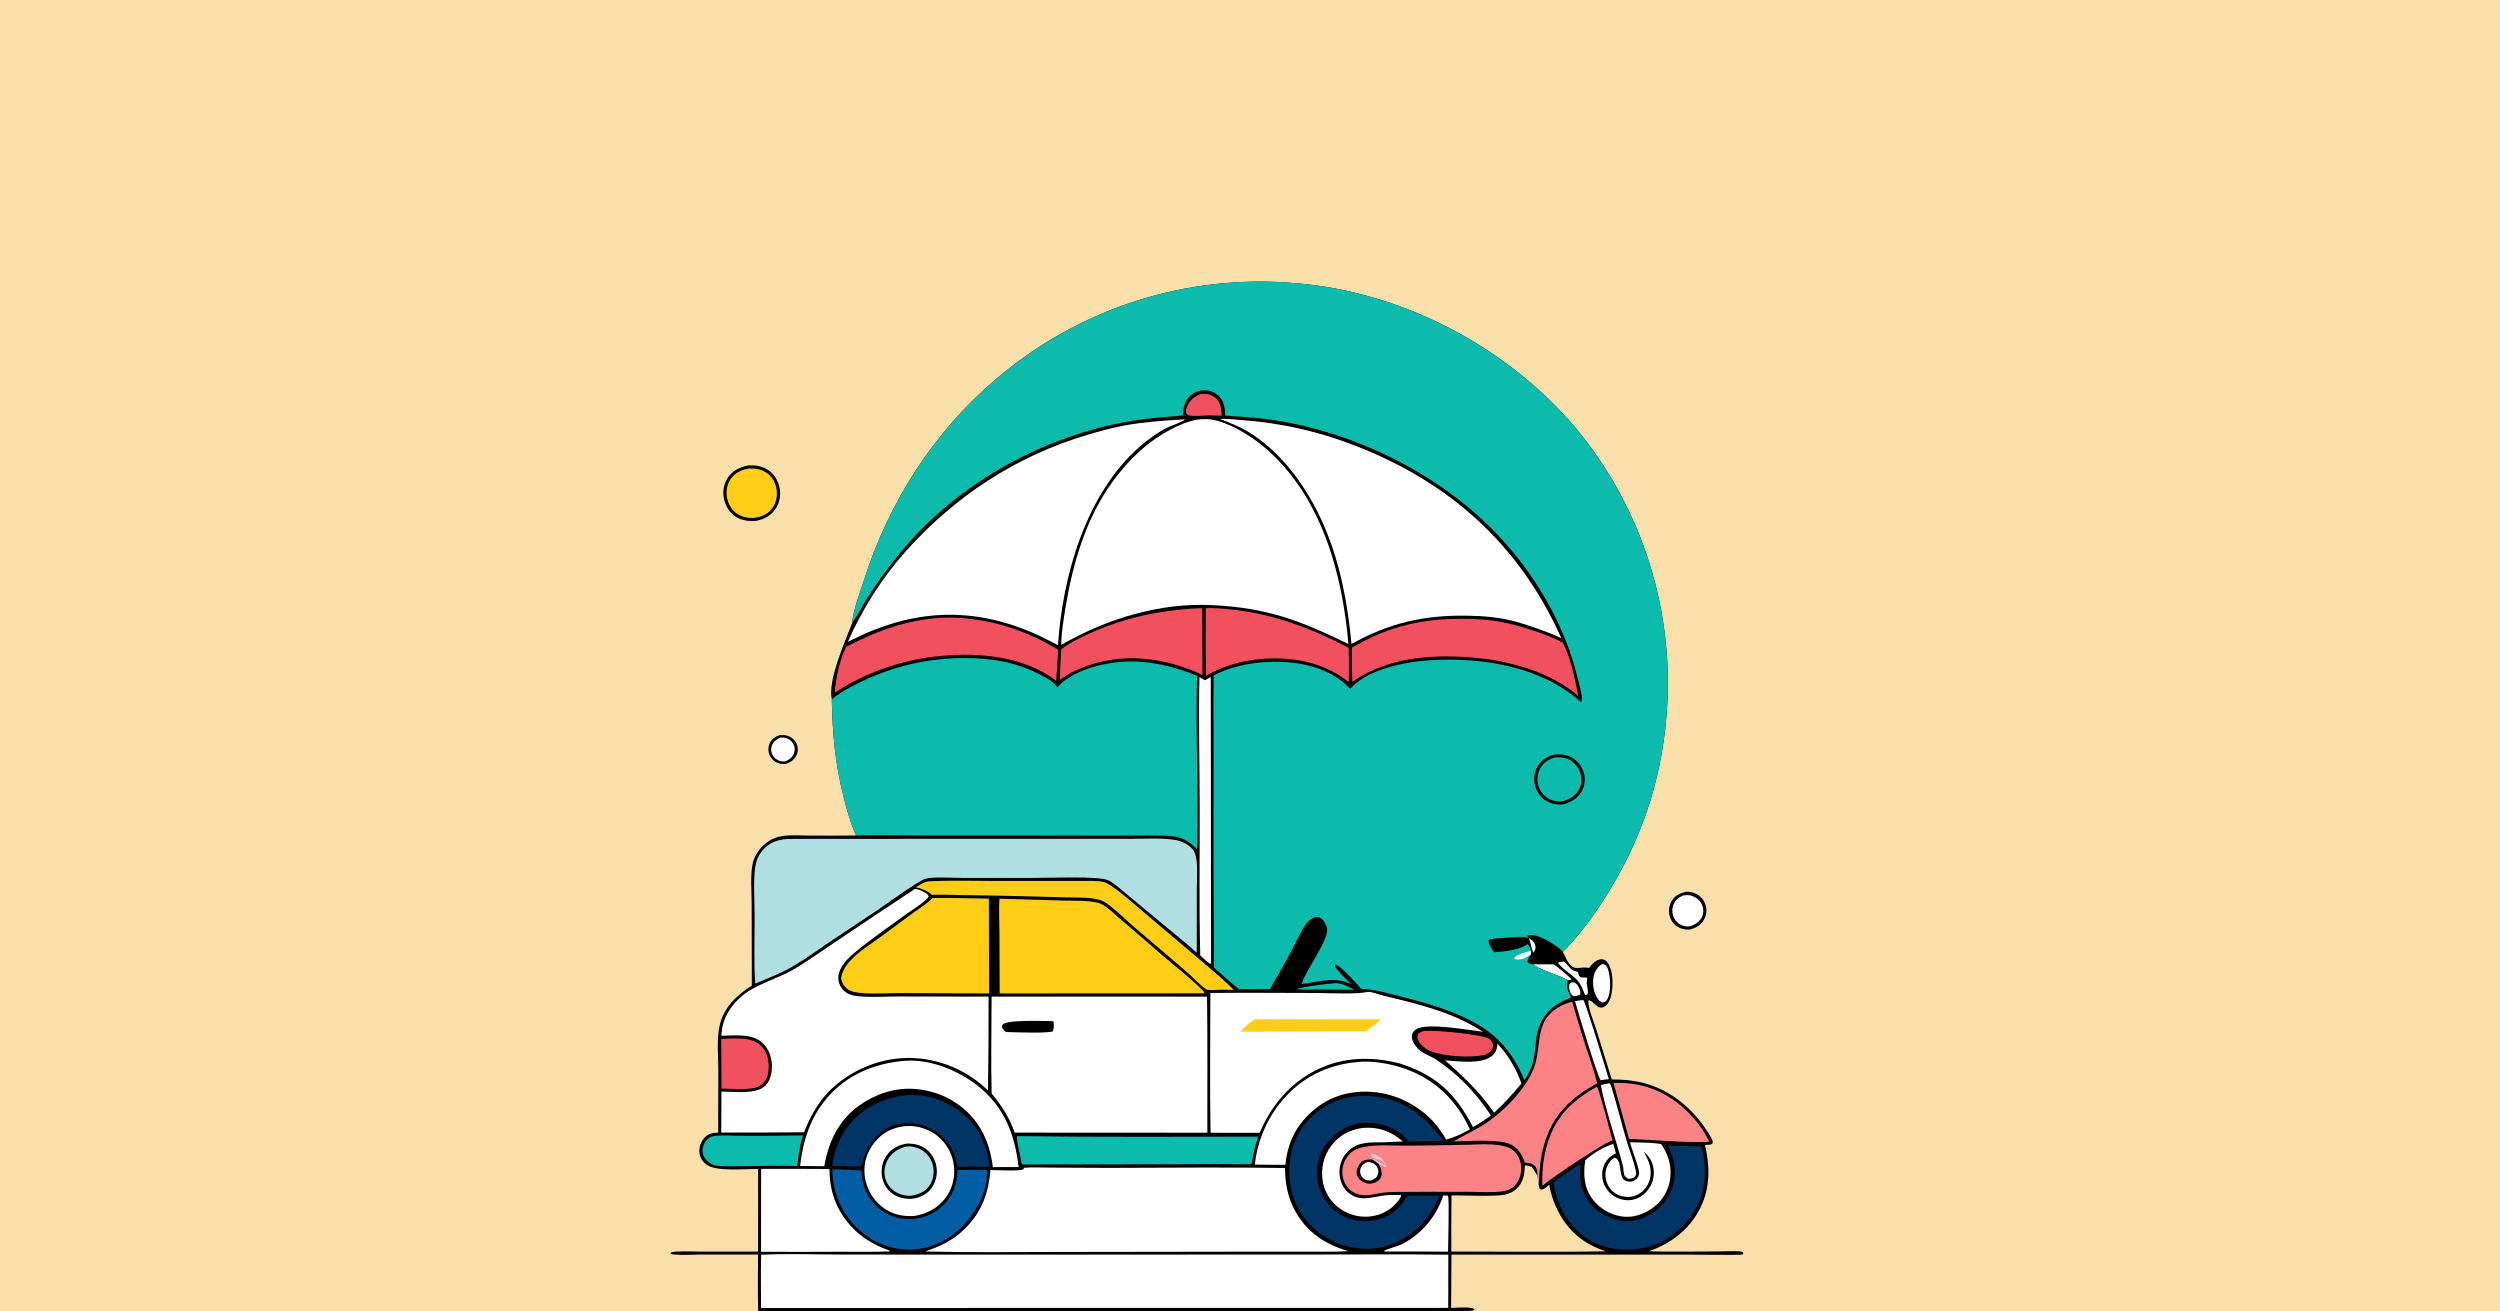
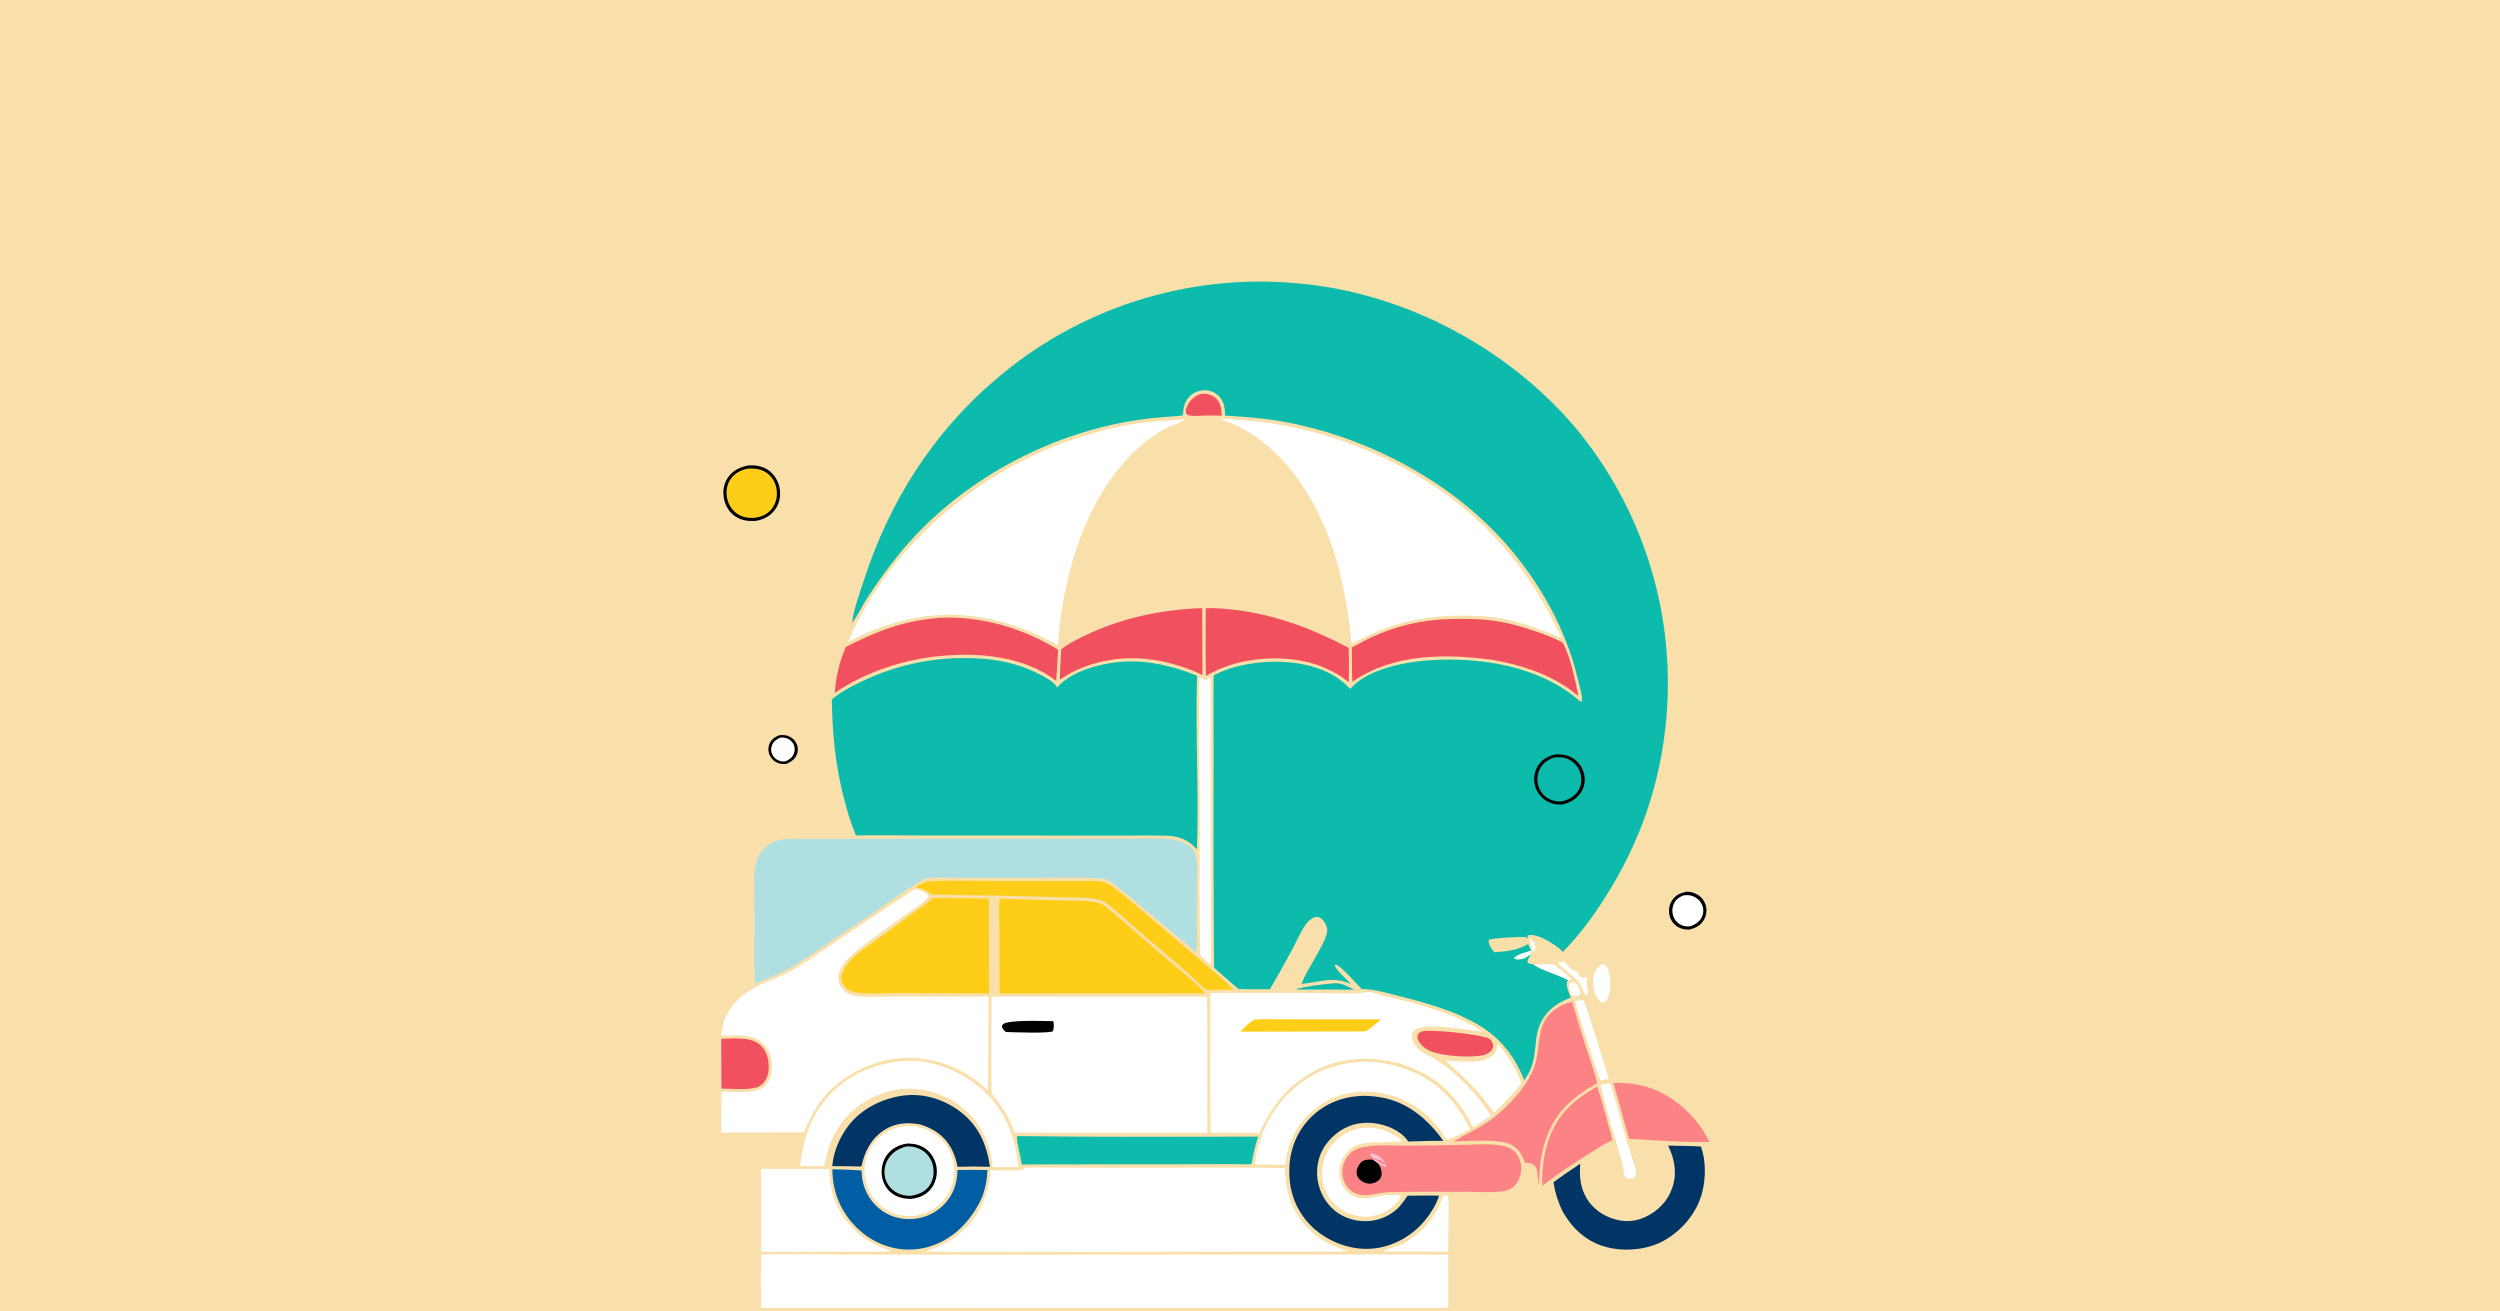
<svg xmlns="http://www.w3.org/2000/svg" stroke-width="0.501" stroke-linejoin="bevel" fill-rule="evenodd" version="1.1" overflow="visible" width="328.101pt" height="172.101pt" viewBox="0 0 328.101 172.101">
  <rect x="0" y="0" width="328.101" height="172.101" fill="#808080" stroke="none" />
  <defs>
	</defs>
  <g id="Document" fill="none" stroke="black" font-family="Times New Roman" font-size="16" transform="scale(1 -1)">
    <g id="Spread" transform="translate(0 -172.101)">
      <g id="Layer 1">
        <path d="M -0.399,172.5 L 328.101,172.5 L 328.101,0 L -0.399,0 L -0.399,172.5 Z" fill-rule="evenodd" stroke-linejoin="miter" stroke="none" stroke-width="0.163" fill="#f9dfa9" marker-start="none" marker-end="none" stroke-miterlimit="79.84" />
        <path d="M 102.354,75.632 C 102.678,75.651 103.019,75.645 103.331,75.547 C 103.842,75.385 104.294,75.023 104.523,74.534 C 104.55,74.479 104.574,74.421 104.595,74.364 C 104.616,74.306 104.633,74.247 104.649,74.187 C 104.664,74.127 104.676,74.067 104.684,74.006 C 104.693,73.945 104.699,73.884 104.701,73.822 C 104.703,73.76 104.703,73.698 104.699,73.638 C 104.695,73.576 104.688,73.515 104.678,73.454 C 104.668,73.393 104.655,73.333 104.639,73.273 C 104.623,73.214 104.604,73.155 104.581,73.098 C 104.335,72.459 103.838,72.122 103.235,71.858 C 102.856,71.816 102.503,71.812 102.14,71.946 C 102.075,71.97 102.011,71.998 101.949,72.028 C 101.887,72.058 101.826,72.091 101.767,72.128 C 101.709,72.165 101.652,72.205 101.598,72.247 C 101.543,72.29 101.491,72.336 101.441,72.384 C 101.391,72.432 101.345,72.483 101.3,72.536 C 101.255,72.589 101.214,72.644 101.175,72.701 C 101.136,72.759 101.102,72.819 101.069,72.88 C 101.036,72.941 101.007,73.004 100.981,73.068 C 100.958,73.126 100.937,73.184 100.92,73.244 C 100.902,73.303 100.888,73.363 100.876,73.425 C 100.865,73.486 100.856,73.548 100.851,73.609 C 100.846,73.672 100.844,73.733 100.844,73.796 C 100.845,73.857 100.85,73.92 100.857,73.982 C 100.864,74.043 100.874,74.105 100.888,74.165 C 100.901,74.226 100.917,74.286 100.937,74.345 C 100.956,74.404 100.978,74.462 101.003,74.52 C 101.276,75.124 101.751,75.415 102.354,75.632 Z" fill-rule="evenodd" stroke-linejoin="miter" stroke="none" stroke-width="0.163" fill="#000000" marker-start="none" marker-end="none" stroke-miterlimit="79.84" />
        <path d="M 102.422,75.304 C 102.69,75.308 102.952,75.309 103.21,75.223 C 103.623,75.086 103.985,74.789 104.167,74.388 C 104.341,74.002 104.338,73.565 104.178,73.175 C 103.958,72.635 103.572,72.403 103.06,72.174 C 102.824,72.159 102.6,72.152 102.37,72.222 C 101.942,72.354 101.561,72.651 101.364,73.056 C 101.34,73.104 101.319,73.154 101.301,73.204 C 101.282,73.255 101.267,73.306 101.254,73.358 C 101.24,73.411 101.23,73.464 101.223,73.516 C 101.215,73.57 101.211,73.623 101.209,73.678 C 101.207,73.731 101.208,73.785 101.212,73.839 C 101.216,73.892 101.223,73.946 101.232,73.999 C 101.241,74.051 101.253,74.104 101.268,74.155 C 101.283,74.207 101.301,74.258 101.321,74.308 C 101.533,74.827 101.93,75.083 102.422,75.304 Z" fill-rule="evenodd" stroke-linejoin="miter" stroke="none" stroke-width="0.163" fill="#ffffff" marker-start="none" marker-end="none" stroke-miterlimit="79.84" />
        <path d="M 221.32,55.071 C 221.433,55.074 221.545,55.07 221.658,55.059 C 221.77,55.049 221.881,55.03 221.991,55.005 C 222.101,54.979 222.209,54.948 222.315,54.908 C 222.421,54.87 222.523,54.824 222.624,54.771 C 222.696,54.736 222.766,54.696 222.833,54.654 C 222.901,54.611 222.967,54.565 223.03,54.516 C 223.093,54.466 223.154,54.414 223.211,54.358 C 223.269,54.303 223.325,54.245 223.377,54.184 C 223.429,54.123 223.478,54.06 223.524,53.993 C 223.57,53.927 223.612,53.86 223.651,53.789 C 223.69,53.719 223.725,53.647 223.757,53.574 C 223.789,53.5 223.816,53.425 223.841,53.348 C 223.866,53.267 223.888,53.183 223.904,53.099 C 223.921,53.015 223.934,52.929 223.941,52.844 C 223.949,52.758 223.952,52.672 223.952,52.587 C 223.95,52.501 223.945,52.415 223.935,52.33 C 223.925,52.244 223.91,52.16 223.891,52.076 C 223.873,51.992 223.849,51.909 223.822,51.828 C 223.794,51.746 223.763,51.667 223.726,51.588 C 223.691,51.51 223.651,51.434 223.607,51.36 C 223.173,50.628 222.538,50.314 221.75,50.101 C 221.215,50.091 220.756,50.145 220.28,50.407 C 220.209,50.447 220.14,50.489 220.073,50.535 C 220.007,50.581 219.943,50.63 219.881,50.683 C 219.82,50.736 219.761,50.791 219.705,50.85 C 219.649,50.908 219.596,50.97 219.547,51.034 C 219.497,51.098 219.451,51.164 219.408,51.233 C 219.365,51.301 219.326,51.372 219.29,51.445 C 219.254,51.517 219.222,51.592 219.194,51.668 C 219.166,51.743 219.142,51.821 219.122,51.899 C 219.099,51.985 219.081,52.071 219.067,52.158 C 219.054,52.245 219.045,52.333 219.041,52.42 C 219.036,52.509 219.036,52.597 219.041,52.685 C 219.045,52.773 219.054,52.86 219.068,52.948 C 219.081,53.035 219.099,53.121 219.122,53.206 C 219.145,53.291 219.171,53.375 219.203,53.458 C 219.234,53.54 219.269,53.621 219.308,53.7 C 219.347,53.779 219.391,53.855 219.438,53.93 C 219.891,54.63 220.533,54.907 221.32,55.071 Z" fill-rule="evenodd" stroke-linejoin="miter" stroke="none" stroke-width="0.163" fill="#000000" marker-start="none" marker-end="none" stroke-miterlimit="79.84" />
        <path d="M 220.926,54.592 C 221.245,54.614 221.584,54.653 221.898,54.572 C 222.495,54.418 223.023,54.038 223.313,53.488 C 223.344,53.429 223.373,53.368 223.399,53.305 C 223.424,53.242 223.446,53.178 223.465,53.114 C 223.483,53.048 223.499,52.982 223.511,52.916 C 223.523,52.849 223.531,52.782 223.536,52.715 C 223.541,52.647 223.542,52.579 223.54,52.512 C 223.538,52.444 223.532,52.377 223.522,52.31 C 223.513,52.243 223.501,52.177 223.484,52.111 C 223.468,52.045 223.448,51.98 223.425,51.917 C 223.162,51.203 222.603,50.847 221.939,50.563 C 221.58,50.488 221.23,50.498 220.882,50.612 C 220.346,50.788 219.942,51.14 219.695,51.648 C 219.664,51.713 219.637,51.779 219.612,51.847 C 219.587,51.914 219.566,51.982 219.548,52.052 C 219.53,52.121 219.516,52.191 219.505,52.262 C 219.495,52.333 219.487,52.405 219.483,52.476 C 219.48,52.548 219.48,52.619 219.483,52.691 C 219.486,52.763 219.493,52.834 219.504,52.905 C 219.514,52.976 219.528,53.047 219.545,53.116 C 219.562,53.186 219.583,53.254 219.608,53.322 C 219.849,53.986 220.299,54.317 220.926,54.592 Z" fill-rule="evenodd" stroke-linejoin="miter" stroke="none" stroke-width="0.163" fill="#ffffff" marker-start="none" marker-end="none" stroke-miterlimit="79.84" />
        <path d="M 98.172,111.014 C 99.06,111.072 99.914,110.973 100.688,110.496 C 101.524,109.98 102.085,109.115 102.292,108.163 C 102.507,107.172 102.346,106.13 101.765,105.289 C 101.128,104.369 100.246,103.94 99.179,103.731 C 98.297,103.689 97.453,103.765 96.67,104.222 C 95.838,104.708 95.291,105.525 95.058,106.452 C 94.808,107.445 94.925,108.493 95.485,109.361 C 96.112,110.333 97.078,110.784 98.172,111.014 Z" fill-rule="evenodd" stroke-linejoin="miter" stroke="none" stroke-width="0.163" fill="#000000" marker-start="none" marker-end="none" stroke-miterlimit="79.84" />
        <path d="M 98.27,110.61 C 99.121,110.645 99.922,110.534 100.637,110.031 C 101.347,109.532 101.791,108.736 101.917,107.883 C 102.047,107.008 101.876,106.094 101.337,105.38 C 100.73,104.575 99.907,104.258 98.942,104.13 C 98.175,104.088 97.391,104.241 96.747,104.678 C 96.02,105.172 95.563,105.948 95.409,106.807 C 95.256,107.656 95.405,108.549 95.909,109.259 C 96.486,110.072 97.311,110.457 98.27,110.61 Z" fill-rule="evenodd" stroke-linejoin="miter" stroke="none" stroke-width="0.163" fill="#fdcd17" marker-start="none" marker-end="none" stroke-miterlimit="79.84" />
-         <path d="M 111.832,90.323 C 111.969,92.007 112.836,94.244 113.355,95.868 C 116.642,106.149 122.428,115.293 130.673,122.307 C 131.009,122.595 131.348,122.879 131.691,123.159 C 132.033,123.438 132.379,123.713 132.729,123.984 C 133.078,124.256 133.431,124.522 133.787,124.784 C 134.143,125.046 134.502,125.303 134.864,125.557 C 135.227,125.81 135.592,126.059 135.961,126.303 C 136.33,126.547 136.702,126.786 137.076,127.021 C 137.451,127.256 137.828,127.486 138.209,127.712 C 138.589,127.937 138.972,128.157 139.358,128.374 C 139.744,128.589 140.133,128.8 140.524,129.007 C 140.915,129.213 141.308,129.414 141.704,129.61 C 142.101,129.806 142.499,129.998 142.9,130.185 C 143.301,130.371 143.705,130.552 144.11,130.729 C 144.515,130.905 144.923,131.076 145.333,131.243 C 145.742,131.408 146.154,131.57 146.568,131.726 C 146.982,131.882 147.397,132.033 147.815,132.178 C 148.232,132.324 148.651,132.464 149.073,132.6 C 149.493,132.735 149.916,132.864 150.34,132.989 C 150.765,133.114 151.19,133.233 151.617,133.347 C 152.044,133.461 152.473,133.569 152.903,133.673 C 153.333,133.776 153.764,133.874 154.196,133.967 C 154.629,134.059 155.062,134.147 155.497,134.228 C 155.931,134.31 156.367,134.386 156.803,134.457 C 157.24,134.528 157.677,134.593 158.115,134.654 C 158.553,134.714 158.992,134.768 159.431,134.817 C 159.87,134.866 160.31,134.91 160.751,134.948 C 161.192,134.986 161.632,135.018 162.074,135.046 C 162.515,135.073 162.956,135.095 163.399,135.111 C 163.841,135.127 164.282,135.137 164.725,135.142 C 165.167,135.148 165.608,135.147 166.051,135.141 C 166.493,135.135 166.935,135.124 167.377,135.107 C 167.818,135.09 168.261,135.067 168.701,135.04 C 169.143,135.012 169.584,134.978 170.024,134.94 C 183.991,133.81 197.695,126.648 206.753,115.981 C 207.024,115.654 207.292,115.324 207.555,114.992 C 207.819,114.659 208.079,114.324 208.334,113.985 C 208.59,113.646 208.841,113.304 209.088,112.959 C 209.335,112.614 209.578,112.266 209.817,111.915 C 210.056,111.564 210.29,111.21 210.52,110.854 C 210.751,110.497 210.977,110.138 211.198,109.776 C 211.419,109.413 211.636,109.049 211.848,108.681 C 212.061,108.314 212.269,107.944 212.472,107.572 C 212.676,107.2 212.875,106.824 213.069,106.447 C 213.264,106.07 213.454,105.69 213.639,105.308 C 213.824,104.927 214.005,104.542 214.181,104.156 C 214.356,103.77 214.528,103.382 214.694,102.991 C 214.861,102.601 215.022,102.208 215.179,101.814 C 215.336,101.42 215.488,101.023 215.635,100.626 C 215.782,100.227 215.925,99.827 216.062,99.426 C 216.2,99.024 216.333,98.621 216.461,98.216 C 216.588,97.811 216.711,97.406 216.829,96.998 C 216.947,96.59 217.06,96.181 217.168,95.77 C 217.276,95.36 217.378,94.948 217.476,94.535 C 217.574,94.123 217.667,93.708 217.755,93.294 C 217.843,92.878 217.926,92.462 218.004,92.044 C 218.081,91.628 218.154,91.209 218.222,90.79 C 218.289,90.371 218.352,89.951 218.41,89.531 C 218.467,89.11 218.519,88.689 218.566,88.267 C 218.613,87.845 218.656,87.423 218.692,87 C 218.729,86.578 218.761,86.155 218.788,85.731 C 218.814,85.308 218.835,84.883 218.853,84.459 C 218.869,84.035 218.88,83.611 218.886,83.187 C 218.892,82.763 218.893,82.338 218.888,81.913 C 218.884,81.489 218.875,81.065 218.86,80.64 C 218.845,80.217 218.826,79.792 218.801,79.369 C 218.776,78.945 218.746,78.522 218.711,78.099 C 217.99,69.441 215.319,61.65 210.666,54.33 C 209.063,51.808 207.212,49.289 205.101,47.167 C 205.365,46.746 205.504,46.265 205.786,45.849 C 206.688,44.519 207.241,45.318 208.468,45.079 C 208.491,45.075 208.515,45.069 208.539,45.063 C 208.717,45.286 208.903,45.507 209.109,45.705 C 209.399,45.982 209.856,46.245 210.271,46.207 C 210.585,46.178 210.827,45.985 211.003,45.735 C 211.689,44.759 211.719,42.982 211.529,41.843 C 211.425,41.212 211.189,40.407 210.627,40.034 C 209.689,39.413 209.264,40.678 208.528,40.837 L 208.444,40.729 C 208.473,39.58 209.117,38.208 209.458,37.105 L 211.531,30.43 C 213.356,30.438 215.209,30.233 216.926,29.586 C 219.8,28.503 222.226,26.422 223.897,23.861 C 224.173,23.438 224.529,22.964 224.71,22.496 C 224.793,22.282 224.797,22.184 224.71,21.977 C 224.426,21.816 224.076,21.854 223.759,21.851 C 224.408,19.083 224.459,16.308 223.205,13.693 C 221.813,10.792 219.366,8.928 216.378,7.881 C 219.375,7.781 222.405,7.869 225.406,7.863 C 226.341,7.861 227.307,7.936 228.238,7.877 C 228.47,7.862 228.594,7.85 228.78,7.717 L 228.783,7.547 C 228.738,7.517 228.698,7.476 228.647,7.456 C 228.389,7.359 222.028,7.45 221.268,7.45 L 190.487,7.443 L 190.448,0.45 C 191.295,0.465 192.385,0.607 193.207,0.415 C 193.393,0.371 193.405,0.379 193.507,0.209 C 193.324,0.066 193.045,0.075 192.816,0.069 C 188.032,-0.067 183.211,0.041 178.423,0.031 L 149.412,0.009 L 115.502,0.023 C 110.172,0.028 104.836,-0.041 99.507,0.04 C 99.419,2.502 99.484,4.989 99.485,7.454 L 92.03,7.458 C 90.867,7.458 89.626,7.351 88.472,7.462 C 88.272,7.481 88.093,7.484 87.961,7.64 C 88.159,7.799 88.422,7.818 88.668,7.834 C 89.83,7.909 91.044,7.84 92.21,7.84 L 99.485,7.842 L 99.496,18.68 C 97.773,18.718 93.987,18.292 92.692,19.274 C 92.196,19.649 91.838,20.235 91.787,20.861 C 91.731,21.547 91.988,22.268 92.449,22.775 C 92.971,23.349 93.523,23.427 94.254,23.453 L 94.273,31.711 C 94.266,33.566 94.037,35.727 94.452,37.543 C 94.996,39.914 96.701,41.493 98.669,42.748 L 98.648,53.392 C 98.645,54.947 98.46,57.276 98.776,58.747 C 98.95,59.559 99.425,60.372 99.999,60.968 C 100.582,61.574 101.353,62.072 102.174,62.273 C 103.506,62.598 105.087,62.438 106.459,62.436 C 108.422,62.424 110.384,62.429 112.347,62.452 C 111.63,64.095 111.124,65.843 110.693,67.58 C 109.588,72.034 109.262,75.737 109.163,80.302 C 108.616,82.894 110.901,87.83 111.832,90.323 Z" fill-rule="evenodd" stroke-linejoin="miter" stroke="none" stroke-width="0.163" fill="#000000" marker-start="none" marker-end="none" stroke-miterlimit="79.84" />
        <path d="M 200.657,48.946 C 200.679,48.938 200.702,48.932 200.724,48.922 C 201.029,48.793 201.342,48.471 201.454,48.159 C 201.599,47.754 201.508,47.549 201.34,47.17 L 201.287,47.069 C 201.043,47.284 200.856,48.538 200.657,48.946 Z" fill-rule="evenodd" stroke-linejoin="miter" stroke="none" stroke-width="0.163" fill="#ffffff" marker-start="none" marker-end="none" stroke-miterlimit="79.84" />
        <path d="M 206.274,43.185 L 206.647,43.153 C 206.948,42.995 207.127,42.694 207.26,42.389 C 207.37,42.139 207.472,41.804 207.365,41.542 L 207.098,41.458 C 206.956,41.417 206.823,41.381 206.676,41.361 C 206.52,41.339 206.482,41.365 206.361,41.472 C 206.017,41.773 205.898,42.333 205.943,42.775 C 205.968,43.026 206.083,43.051 206.274,43.185 Z" fill-rule="evenodd" stroke-linejoin="miter" stroke="none" stroke-width="0.163" fill="#ffffff" marker-start="none" marker-end="none" stroke-miterlimit="79.84" />
        <path d="M 201.217,45.548 C 201.564,45.536 203.868,45.542 203.892,45.535 C 204.183,45.443 205.88,43.922 206.271,43.59 C 206.174,43.467 205.933,43.485 205.777,43.465 C 204.527,44.156 202.139,44.786 201.217,45.548 Z" fill-rule="evenodd" stroke-linejoin="miter" stroke="none" stroke-width="0.163" fill="#ffffff" marker-start="none" marker-end="none" stroke-miterlimit="79.84" />
        <path d="M 175.188,43.067 C 176.08,43.113 176.958,42.584 177.741,42.209 C 176.134,42.23 174.525,42.241 172.917,42.24 C 171.948,42.235 170.965,42.181 169.999,42.282 C 171.672,42.696 173.472,42.913 175.188,43.067 Z" fill-rule="evenodd" stroke-linejoin="miter" stroke="none" stroke-width="0.163" fill="#0dbbac" marker-start="none" marker-end="none" stroke-miterlimit="79.84" />
        <path d="M 205.159,45.925 C 205.722,45.689 205.959,44.891 206.637,44.685 C 206.792,44.637 206.943,44.579 207.096,44.522 C 207.139,44.34 207.171,44.157 207.28,44.001 C 207.472,43.723 208.024,43.85 208.317,43.786 C 208.279,43.549 208.235,43.297 208.241,43.055 C 208.25,42.631 208.541,41.927 208.313,41.565 L 208.032,41.503 C 207.791,42.012 207.626,42.576 207.316,43.05 C 206.598,44.144 205.239,44.666 204.475,45.734 L 204.615,45.838 C 204.802,45.792 204.915,45.838 205.09,45.9 L 205.159,45.925 Z" fill-rule="evenodd" stroke-linejoin="miter" stroke="none" stroke-width="0.163" fill="#ffffff" marker-start="none" marker-end="none" stroke-miterlimit="79.84" />
        <path d="M 210.235,45.573 C 210.358,45.565 210.483,45.561 210.597,45.506 C 210.908,45.357 211.046,44.887 211.124,44.581 C 211.37,43.607 211.463,41.72 210.882,40.859 C 210.708,40.602 210.54,40.576 210.257,40.524 C 210.056,40.637 209.89,40.756 209.75,40.944 C 209.16,41.736 208.953,42.912 209.135,43.872 C 209.269,44.579 209.629,45.178 210.235,45.573 Z" fill-rule="evenodd" stroke-linejoin="miter" stroke="none" stroke-width="0.163" fill="#ffffff" marker-start="none" marker-end="none" stroke-miterlimit="79.84" />
        <path d="M 157.588,120.402 C 157.661,120.408 157.736,120.415 157.81,120.418 C 158.472,120.446 159.107,120.287 159.591,119.813 C 160.223,119.192 160.31,118.383 160.33,117.548 L 158.585,117.577 C 157.82,117.585 156.775,117.418 156.044,117.588 C 155.819,117.64 155.784,117.713 155.652,117.884 C 155.584,118.227 155.663,118.48 155.807,118.79 C 156.196,119.625 156.741,120.088 157.588,120.402 Z" fill-rule="evenodd" stroke-linejoin="miter" stroke="none" stroke-width="0.163" fill="#f1505f" marker-start="none" marker-end="none" stroke-miterlimit="79.84" />
        <path d="M 207.797,40.858 C 208.121,40.523 210.777,31.679 211.145,30.466 C 210.783,30.447 210.439,30.396 210.084,30.332 C 209.738,30.531 207.006,39.609 206.707,40.704 C 207.065,40.788 207.432,40.817 207.797,40.858 Z" fill-rule="evenodd" stroke-linejoin="miter" stroke="none" stroke-width="0.163" fill="#ffffff" marker-start="none" marker-end="none" stroke-miterlimit="79.84" />
        <path d="M 211.234,29.932 C 211.426,29.767 211.506,29.359 211.582,29.114 C 212.261,26.913 212.804,24.673 213.453,22.464 C 213.841,21.141 214.421,19.755 214.691,18.414 C 214.744,18.151 214.77,17.934 214.588,17.711 C 214.366,17.44 214.044,17.417 213.721,17.387 C 213.636,17.433 213.54,17.481 213.464,17.541 C 213.314,17.657 213.195,17.782 213.146,17.97 C 213.045,18.369 213.078,18.797 212.97,19.202 C 212.055,22.609 210.763,26.233 210.095,29.668 C 210.479,29.808 210.832,29.877 211.234,29.932 Z" fill-rule="evenodd" stroke-linejoin="miter" stroke="none" stroke-width="0.163" fill="#ffffff" marker-start="none" marker-end="none" stroke-miterlimit="79.84" />
        <path d="M 189.413,15.205 C 189.627,15.21 189.826,15.195 190.038,15.173 C 190.222,14.733 190.051,8.831 190.045,7.829 C 187.361,7.856 184.677,7.861 181.992,7.846 L 181.571,7.881 C 181.895,8.184 183.442,8.53 183.998,8.813 C 184.157,8.896 184.313,8.982 184.468,9.072 C 184.623,9.162 184.776,9.256 184.926,9.354 C 185.076,9.451 185.223,9.552 185.369,9.657 C 185.513,9.761 185.656,9.87 185.797,9.981 C 185.936,10.093 186.073,10.208 186.207,10.326 C 186.342,10.444 186.474,10.566 186.602,10.691 C 186.731,10.816 186.855,10.944 186.978,11.074 C 187.1,11.205 187.22,11.339 187.335,11.476 C 187.451,11.612 187.563,11.751 187.672,11.893 C 187.781,12.035 187.886,12.18 187.988,12.327 C 188.09,12.474 188.189,12.624 188.283,12.776 C 188.378,12.928 188.469,13.082 188.556,13.238 C 188.643,13.395 188.727,13.553 188.806,13.714 C 188.886,13.874 188.961,14.036 189.032,14.201 C 189.104,14.365 189.172,14.531 189.235,14.698 C 189.298,14.865 189.357,15.034 189.413,15.205 Z" fill-rule="evenodd" stroke-linejoin="miter" stroke="none" stroke-width="0.163" fill="#ffffff" marker-start="none" marker-end="none" stroke-miterlimit="79.84" />
        <path d="M 186.936,36.807 C 188.866,36.888 192.625,36.482 194.533,36.07 C 194.983,35.972 195.515,35.872 195.769,35.448 C 195.936,35.172 196.006,34.804 195.887,34.496 C 195.723,34.069 195.265,33.855 194.881,33.672 C 193.081,33.224 189.521,33.461 187.803,34.126 C 187.149,34.38 186.387,34.955 186.113,35.622 C 186.019,35.851 185.981,36.106 186.104,36.334 C 186.271,36.645 186.626,36.718 186.936,36.807 Z" fill-rule="evenodd" stroke-linejoin="miter" stroke="none" stroke-width="0.163" fill="#f1505f" marker-start="none" marker-end="none" stroke-miterlimit="79.84" />
        <path d="M 94.658,35.766 C 96.212,35.778 98.325,36.078 99.629,35.072 C 100.4,34.476 100.762,33.585 100.857,32.637 C 100.957,31.643 100.842,30.742 100.188,29.95 C 99.952,29.751 99.721,29.554 99.427,29.446 C 98.206,28.993 96.02,29.229 94.68,29.241 L 94.658,35.766 Z" fill-rule="evenodd" stroke-linejoin="miter" stroke="none" stroke-width="0.163" fill="#f1505f" marker-start="none" marker-end="none" stroke-miterlimit="79.84" />
        <path d="M 196.533,35.13 C 198.005,33.524 198.926,31.944 199.674,29.907 C 198.55,28.543 197.395,27.264 196.09,26.071 C 195.651,26.693 195.192,27.3 194.713,27.892 C 193.164,29.771 191.466,31.33 189.656,32.944 C 191.347,32.831 194.329,32.374 195.767,33.493 C 196.346,33.943 196.455,34.442 196.533,35.13 Z" fill-rule="evenodd" stroke-linejoin="miter" stroke="none" stroke-width="0.163" fill="#ffffff" marker-start="none" marker-end="none" stroke-miterlimit="79.84" />
        <path d="M 178.81,24.07 C 178.824,24.071 178.839,24.073 178.854,24.074 C 180.989,24.229 182.486,23.653 184.113,22.301 C 183.289,22.253 182.463,22.215 181.638,22.188 C 179.977,22.151 178.357,22.328 177.027,21.108 C 176.98,21.064 176.934,21.021 176.888,20.975 C 176.844,20.93 176.8,20.883 176.757,20.836 C 176.715,20.788 176.673,20.74 176.633,20.69 C 176.593,20.64 176.553,20.59 176.516,20.538 C 176.478,20.486 176.442,20.434 176.407,20.381 C 176.372,20.327 176.339,20.273 176.306,20.218 C 176.274,20.162 176.243,20.107 176.214,20.05 C 176.184,19.993 176.157,19.936 176.13,19.878 C 176.104,19.819 176.079,19.76 176.055,19.701 C 176.032,19.641 176.009,19.582 175.989,19.521 C 175.969,19.461 175.95,19.4 175.933,19.338 C 175.915,19.277 175.899,19.215 175.885,19.153 C 175.871,19.09 175.859,19.028 175.847,18.965 C 175.836,18.901 175.827,18.838 175.819,18.775 C 175.812,18.712 175.806,18.648 175.801,18.584 C 175.796,18.521 175.793,18.457 175.792,18.393 C 175.775,17.435 176.078,16.451 176.764,15.762 C 178.206,14.316 179.882,14.951 181.611,15.204 C 182.149,15.283 182.713,15.271 183.256,15.273 C 183.451,15.277 183.649,15.265 183.845,15.259 L 183.891,15.173 C 183.819,14.944 183.699,14.771 183.558,14.58 C 182.708,13.417 181.47,12.697 180.05,12.484 C 179.957,12.471 179.864,12.459 179.77,12.449 C 179.677,12.44 179.582,12.433 179.489,12.428 C 179.394,12.423 179.3,12.421 179.205,12.42 C 179.111,12.42 179.017,12.422 178.923,12.427 C 178.829,12.431 178.735,12.438 178.641,12.447 C 178.547,12.456 178.453,12.468 178.361,12.481 C 178.267,12.495 178.174,12.511 178.082,12.529 C 177.989,12.547 177.897,12.567 177.805,12.59 C 177.714,12.613 177.623,12.638 177.533,12.665 C 177.443,12.692 177.353,12.721 177.264,12.753 C 177.175,12.784 177.088,12.818 177.001,12.854 C 176.913,12.89 176.827,12.928 176.741,12.968 C 176.657,13.008 176.572,13.05 176.489,13.094 C 176.405,13.139 176.324,13.185 176.242,13.233 C 176.161,13.281 176.081,13.331 176.003,13.383 C 175.925,13.435 175.847,13.49 175.772,13.545 C 175.698,13.6 175.625,13.656 175.555,13.714 C 175.483,13.772 175.414,13.832 175.346,13.893 C 175.278,13.955 175.212,14.018 175.147,14.082 C 175.082,14.147 175.019,14.213 174.957,14.282 C 174.896,14.349 174.836,14.418 174.778,14.49 C 174.72,14.56 174.664,14.632 174.609,14.706 C 174.554,14.779 174.502,14.855 174.451,14.931 C 174.4,15.007 174.351,15.084 174.304,15.163 C 174.257,15.242 174.212,15.321 174.169,15.402 C 174.126,15.483 174.086,15.565 174.046,15.648 C 174.008,15.731 173.97,15.815 173.935,15.899 C 173.901,15.984 173.868,16.069 173.837,16.156 C 173.807,16.243 173.778,16.33 173.752,16.417 C 173.726,16.505 173.701,16.593 173.68,16.683 C 173.658,16.771 173.638,16.861 173.62,16.951 C 173.603,17.041 173.588,17.131 173.575,17.221 C 173.35,18.81 173.722,20.409 174.69,21.695 C 175.741,23.092 177.094,23.829 178.81,24.07 Z" fill-rule="evenodd" stroke-linejoin="miter" stroke="none" stroke-width="0.163" fill="#ffffff" marker-start="none" marker-end="none" stroke-miterlimit="79.84" />
-         <path d="M 103.945,23.075 L 105.374,23.089 C 104.976,21.779 104.761,20.431 104.643,19.069 C 102.244,19.161 99.826,19.06 97.425,19.046 C 96.199,19.039 94.939,18.976 93.726,19.164 C 93.463,19.276 93.223,19.398 92.998,19.578 C 92.561,19.928 92.225,20.415 92.193,20.986 C 92.162,21.543 92.43,22.139 92.81,22.536 C 93.03,22.765 93.287,22.93 93.601,22.987 C 94.672,23.179 95.938,23.046 97.03,23.043 C 99.335,23.024 101.64,23.035 103.945,23.075 Z" fill-rule="evenodd" stroke-linejoin="miter" stroke="none" stroke-width="0.163" fill="#0dbbac" marker-start="none" marker-end="none" stroke-miterlimit="79.84" />
        <path d="M 158.138,82.829 L 158.9,83.252 L 158.942,45.706 L 158.913,45.631 L 158.816,45.608 C 158.347,45.917 157.937,46.33 157.522,46.708 C 157.351,53.207 157.462,59.743 157.449,66.245 C 157.438,71.902 157.284,77.589 157.417,83.243 L 158.138,82.829 Z" fill-rule="evenodd" stroke-linejoin="miter" stroke="none" stroke-width="0.163" fill="#ffffff" marker-start="none" marker-end="none" stroke-miterlimit="79.84" />
        <path d="M 209.585,29.491 C 209.799,29.334 211.429,23.203 211.616,22.446 C 211.528,22.409 211.442,22.372 211.355,22.334 C 210.442,21.94 209.604,21.357 208.764,20.828 C 206.997,19.737 205.271,18.585 203.586,17.371 C 203.186,17.088 202.805,16.766 202.418,16.465 C 202.36,18.215 202.511,19.943 202.978,21.636 C 204.038,25.477 206.213,27.592 209.585,29.491 Z" fill-rule="evenodd" stroke-linejoin="miter" stroke="none" stroke-width="0.163" fill="#fb8386" marker-start="none" marker-end="none" stroke-miterlimit="79.84" />
        <path d="M 211.753,29.987 C 213.428,30.019 215.023,29.848 216.61,29.292 C 219.913,28.136 222.835,25.386 224.337,22.245 C 220.794,22.126 217.324,22.485 213.794,22.637 L 211.753,29.987 Z" fill-rule="evenodd" stroke-linejoin="miter" stroke="none" stroke-width="0.163" fill="#fb8386" marker-start="none" marker-end="none" stroke-miterlimit="79.84" />
-         <path d="M 213.925,22.19 C 215.275,22.163 216.649,22.154 217.987,21.971 C 218.918,20.693 219.389,19.141 219.211,17.558 C 219.2,17.464 219.188,17.369 219.174,17.275 C 219.159,17.18 219.141,17.087 219.122,16.994 C 219.101,16.9 219.08,16.807 219.055,16.715 C 219.031,16.623 219.004,16.532 218.976,16.441 C 218.946,16.35 218.915,16.26 218.882,16.171 C 218.848,16.081 218.812,15.994 218.775,15.906 C 218.737,15.818 218.697,15.732 218.654,15.647 C 218.612,15.561 218.567,15.477 218.52,15.394 C 218.474,15.311 218.425,15.229 218.375,15.148 C 218.323,15.067 218.271,14.988 218.216,14.91 C 218.161,14.832 218.105,14.756 218.046,14.681 C 217.988,14.605 217.927,14.531 217.865,14.459 C 217.803,14.387 217.738,14.317 217.673,14.248 C 217.606,14.179 217.539,14.112 217.47,14.046 C 217.4,13.981 217.329,13.918 217.256,13.856 C 217.184,13.793 217.11,13.734 217.034,13.676 C 215.865,12.762 214.382,12.25 212.895,12.448 C 212.799,12.462 212.704,12.477 212.608,12.496 C 212.513,12.514 212.418,12.535 212.324,12.557 C 212.229,12.58 212.136,12.605 212.043,12.633 C 211.95,12.66 211.858,12.689 211.767,12.721 C 211.674,12.753 211.584,12.787 211.494,12.824 C 211.404,12.86 211.315,12.899 211.227,12.94 C 211.139,12.98 211.052,13.024 210.966,13.069 C 210.881,13.114 210.796,13.161 210.712,13.21 C 210.629,13.26 210.546,13.311 210.465,13.364 C 210.384,13.417 210.305,13.472 210.227,13.53 C 210.149,13.587 210.072,13.646 209.997,13.707 C 209.921,13.768 209.847,13.831 209.775,13.896 C 209.703,13.961 209.632,14.027 209.563,14.095 C 209.494,14.163 209.427,14.233 209.361,14.305 C 209.296,14.376 209.232,14.449 209.17,14.524 C 209.108,14.598 209.048,14.675 208.99,14.752 C 207.854,16.263 207.78,18.015 208.046,19.818 C 209.074,20.754 210.41,21.533 211.723,21.986 C 211.856,21.573 211.96,21.146 212.075,20.727 C 211.402,20.432 210.912,19.992 210.589,19.323 C 210.15,18.419 210.196,17.567 210.52,16.647 C 210.705,16.298 210.887,15.963 211.164,15.675 C 211.205,15.632 211.247,15.589 211.29,15.549 C 211.334,15.507 211.378,15.467 211.423,15.428 C 211.469,15.39 211.515,15.352 211.562,15.315 C 211.61,15.279 211.658,15.243 211.707,15.209 C 211.756,15.176 211.806,15.143 211.856,15.111 C 211.908,15.08 211.959,15.049 212.011,15.02 C 212.064,14.992 212.117,14.965 212.171,14.938 C 212.224,14.912 212.279,14.887 212.334,14.864 C 212.388,14.84 212.444,14.819 212.5,14.798 C 212.556,14.778 212.613,14.759 212.67,14.741 C 212.727,14.724 212.785,14.707 212.843,14.693 C 212.9,14.678 212.958,14.665 213.017,14.653 C 213.076,14.642 213.135,14.632 213.194,14.623 C 213.253,14.615 213.312,14.607 213.372,14.602 C 213.431,14.596 213.49,14.592 213.551,14.589 C 213.61,14.587 213.67,14.586 213.73,14.586 C 214.621,14.6 215.425,15.002 216.031,15.646 C 216.075,15.693 216.117,15.74 216.159,15.789 C 216.2,15.838 216.24,15.887 216.279,15.938 C 216.318,15.989 216.355,16.041 216.391,16.093 C 216.428,16.146 216.462,16.2 216.496,16.254 C 216.529,16.309 216.561,16.364 216.592,16.42 C 216.623,16.476 216.652,16.533 216.679,16.59 C 216.707,16.648 216.733,16.706 216.757,16.766 C 216.782,16.824 216.805,16.884 216.827,16.944 C 216.848,17.004 216.869,17.064 216.886,17.126 C 216.905,17.187 216.922,17.249 216.938,17.311 C 216.952,17.373 216.967,17.435 216.979,17.498 C 216.99,17.561 217.001,17.624 217.01,17.687 C 217.019,17.75 217.026,17.814 217.031,17.877 C 217.037,17.941 217.041,18.005 217.043,18.069 C 217.045,18.133 217.046,18.196 217.045,18.26 C 217.044,18.324 217.042,18.388 217.037,18.452 C 216.967,19.508 216.505,20.292 215.729,20.972 C 216.366,19.798 216.91,18.6 216.498,17.233 C 216.248,16.402 215.667,15.68 214.882,15.3 C 214.162,14.951 213.332,14.931 212.584,15.202 C 212.538,15.218 212.493,15.236 212.447,15.254 C 212.402,15.273 212.357,15.292 212.313,15.313 C 212.27,15.335 212.226,15.356 212.183,15.379 C 212.14,15.403 212.098,15.427 212.056,15.452 C 212.015,15.478 211.974,15.504 211.934,15.532 C 211.894,15.56 211.854,15.588 211.816,15.618 C 211.777,15.647 211.739,15.678 211.702,15.71 C 211.665,15.742 211.629,15.774 211.593,15.808 C 211.558,15.841 211.524,15.876 211.491,15.911 C 211.457,15.947 211.424,15.983 211.393,16.02 C 211.362,16.057 211.33,16.095 211.301,16.134 C 211.272,16.173 211.243,16.212 211.215,16.252 C 211.188,16.292 211.162,16.333 211.136,16.375 C 211.111,16.417 211.087,16.459 211.064,16.502 C 211.041,16.545 211.019,16.588 210.998,16.633 C 210.977,16.677 210.957,16.721 210.939,16.766 C 210.632,17.5 210.603,18.32 210.937,19.05 C 211.133,19.479 211.474,19.986 211.928,20.162 C 212.871,19.939 212.432,17.871 213.121,17.27 C 213.363,17.059 213.772,16.982 214.08,17.03 C 214.425,17.082 214.747,17.278 214.939,17.571 C 214.974,17.626 215.004,17.681 215.029,17.74 C 215.055,17.799 215.075,17.86 215.09,17.922 C 215.104,17.984 215.113,18.048 215.117,18.111 C 215.122,18.175 215.119,18.239 215.112,18.303 C 215.025,19.116 214.169,21.164 213.925,22.19 Z" fill-rule="evenodd" stroke-linejoin="miter" stroke="none" stroke-width="0.163" fill="#ffffff" marker-start="none" marker-end="none" stroke-miterlimit="79.84" />
        <path d="M 121.891,56.44 C 124.662,56.58 127.478,56.489 130.253,56.489 L 142.999,56.486 C 143.691,56.48 144.61,56.518 145.238,56.198 C 146.647,55.482 149.76,52.658 151.104,51.535 L 157.939,45.751 C 159.287,44.591 160.677,43.46 161.924,42.191 L 160.317,42.216 C 159.861,42.223 158.793,42.088 158.415,42.216 C 157.95,42.373 156.431,43.931 155.954,44.351 C 153.757,46.29 151.487,48.155 149.264,50.067 C 148.071,51.094 146.925,52.228 145.695,53.204 C 145.343,53.484 144.924,53.796 144.496,53.941 C 143.123,54.404 141.31,54.282 139.861,54.33 L 133.783,54.494 C 131.373,54.551 128.963,54.594 126.553,54.623 C 125.136,54.644 123.715,54.708 122.299,54.663 C 121.649,55.237 121.034,55.465 120.202,55.648 C 120.753,56.019 121.219,56.33 121.891,56.44 Z" fill-rule="evenodd" stroke-linejoin="miter" stroke="none" stroke-width="0.163" fill="#fdcd17" marker-start="none" marker-end="none" stroke-miterlimit="79.84" />
        <path d="M 118.521,28.31 C 121.154,28.663 123.824,27.85 125.932,26.277 C 128.405,24.431 129.495,21.954 129.922,18.969 C 128.508,19.015 127.095,19.016 125.68,18.97 C 125.489,19.822 125.268,20.624 124.846,21.394 C 123.932,23.059 122.525,24.003 120.736,24.538 C 119.09,24.838 117.452,24.732 116.023,23.78 C 114.323,22.647 113.452,20.963 113.053,19.012 C 111.779,19.051 110.499,19.043 109.225,19.055 C 109.377,20.959 110.232,22.921 111.394,24.42 C 113.085,26.6 115.815,27.955 118.521,28.31 Z" fill-rule="evenodd" stroke-linejoin="miter" stroke="none" stroke-width="0.163" fill="#013566" marker-start="none" marker-end="none" stroke-miterlimit="79.84" />
        <path d="M 109.243,18.636 C 110.518,18.634 111.805,18.564 113.079,18.49 C 113.073,16.827 113.655,15.269 114.794,14.048 C 115.949,12.807 117.482,12.144 119.172,12.107 C 120.899,12.069 122.518,12.684 123.765,13.888 C 125.085,15.162 125.62,16.755 125.663,18.559 C 126.97,18.585 128.281,18.555 129.588,18.55 C 129.54,17.322 129.348,16.231 128.925,15.076 C 128.302,13.654 127.479,12.38 126.403,11.255 C 124.574,9.343 122.1,8.145 119.433,8.107 C 116.791,8.069 114.299,9.148 112.424,10.999 C 110.333,13.062 109.249,15.717 109.243,18.636 Z" fill-rule="evenodd" stroke-linejoin="miter" stroke="none" stroke-width="0.163" fill="#015ea4" marker-start="none" marker-end="none" stroke-miterlimit="79.84" />
        <path d="M 156.72,92.245 L 157.777,92.282 L 157.814,83.503 C 157.256,83.787 156.683,84.038 156.096,84.257 C 151.161,86.105 146.044,86.338 141.187,84.116 C 140.443,83.781 139.762,83.338 139.083,82.89 C 139.13,84.226 139.195,85.563 139.279,86.897 C 140.452,87.781 141.87,88.475 143.213,89.071 C 147.583,91.011 151.957,91.959 156.72,92.245 Z" fill-rule="evenodd" stroke-linejoin="miter" stroke="none" stroke-width="0.163" fill="#f1505f" marker-start="none" marker-end="none" stroke-miterlimit="79.84" />
        <path d="M 158.244,92.281 C 159.35,92.336 160.49,92.226 161.591,92.113 C 167.086,91.544 172.142,89.642 177.001,87.084 C 177.048,85.58 177.032,84.07 177.017,82.565 C 176.567,82.934 176.099,83.256 175.612,83.574 C 174.311,84.304 173.021,84.867 171.565,85.214 C 167.342,86.22 162.01,85.673 158.271,83.393 C 158.208,86.351 158.227,89.323 158.244,92.281 Z" fill-rule="evenodd" stroke-linejoin="miter" stroke="none" stroke-width="0.163" fill="#f1505f" marker-start="none" marker-end="none" stroke-miterlimit="79.84" />
        <path d="M 118.821,24.312 C 118.985,24.325 119.15,24.33 119.314,24.329 C 119.479,24.328 119.643,24.32 119.807,24.306 C 119.971,24.291 120.134,24.27 120.296,24.242 C 120.458,24.214 120.619,24.179 120.778,24.139 C 120.938,24.098 121.096,24.051 121.251,23.997 C 121.407,23.943 121.56,23.883 121.71,23.817 C 121.861,23.751 122.009,23.679 122.154,23.601 C 122.299,23.523 122.44,23.439 122.578,23.349 C 122.658,23.295 122.737,23.24 122.815,23.183 C 122.892,23.126 122.969,23.067 123.044,23.006 C 123.118,22.945 123.192,22.883 123.264,22.818 C 123.335,22.754 123.406,22.687 123.474,22.62 C 123.543,22.552 123.609,22.482 123.675,22.412 C 123.74,22.34 123.803,22.268 123.865,22.194 C 123.927,22.12 123.986,22.044 124.044,21.967 C 124.103,21.89 124.159,21.811 124.213,21.732 C 124.267,21.652 124.319,21.571 124.37,21.489 C 124.419,21.406 124.468,21.323 124.514,21.238 C 124.561,21.154 124.604,21.068 124.647,20.981 C 124.688,20.894 124.729,20.807 124.766,20.718 C 124.804,20.629 124.839,20.54 124.873,20.449 C 124.906,20.359 124.937,20.267 124.966,20.176 C 124.995,20.084 125.022,19.991 125.047,19.898 C 125.071,19.804 125.093,19.711 125.113,19.616 C 125.429,18.089 125.144,16.432 124.265,15.136 C 123.242,13.627 121.8,12.849 120.045,12.52 C 118.468,12.414 117.018,12.712 115.76,13.715 C 115.681,13.778 115.604,13.842 115.528,13.909 C 115.453,13.976 115.379,14.045 115.307,14.114 C 115.234,14.185 115.164,14.257 115.095,14.331 C 115.027,14.404 114.96,14.479 114.895,14.557 C 114.83,14.633 114.768,14.712 114.707,14.792 C 114.645,14.872 114.586,14.953 114.529,15.036 C 114.472,15.119 114.417,15.204 114.364,15.289 C 114.311,15.375 114.26,15.462 114.211,15.55 C 114.163,15.638 114.116,15.727 114.072,15.818 C 114.027,15.907 113.985,15.999 113.945,16.092 C 113.906,16.184 113.868,16.278 113.832,16.372 C 113.797,16.466 113.764,16.561 113.733,16.657 C 113.703,16.752 113.674,16.849 113.648,16.946 C 113.622,17.044 113.599,17.142 113.577,17.24 C 113.556,17.339 113.538,17.438 113.521,17.537 C 113.505,17.636 113.491,17.735 113.479,17.836 C 113.295,19.474 113.79,20.959 114.824,22.231 C 115.856,23.502 117.211,24.142 118.821,24.312 Z" fill-rule="evenodd" stroke-linejoin="miter" stroke="none" stroke-width="0.163" fill="#ffffff" marker-start="none" marker-end="none" stroke-miterlimit="79.84" />
        <path d="M 119.136,22.029 C 120.025,22.012 120.855,21.831 121.568,21.272 C 122.328,20.676 122.814,19.762 122.926,18.806 C 123.037,17.853 122.779,16.833 122.179,16.078 C 121.499,15.222 120.575,14.863 119.519,14.756 C 118.667,14.762 117.863,14.928 117.154,15.423 C 116.37,15.97 115.878,16.819 115.743,17.76 C 115.601,18.758 115.841,19.818 116.473,20.613 C 117.148,21.463 118.082,21.896 119.136,22.029 Z" fill-rule="evenodd" stroke-linejoin="miter" stroke="none" stroke-width="0.163" fill="#000000" marker-start="none" marker-end="none" stroke-miterlimit="79.84" />
        <path d="M 118.973,21.64 C 119.667,21.692 120.434,21.51 121.024,21.139 C 121.069,21.11 121.113,21.079 121.157,21.048 C 121.201,21.017 121.244,20.984 121.287,20.951 C 121.329,20.917 121.371,20.883 121.411,20.848 C 121.452,20.813 121.491,20.775 121.53,20.738 C 121.568,20.7 121.606,20.662 121.643,20.623 C 121.68,20.584 121.715,20.544 121.75,20.502 C 121.785,20.461 121.819,20.419 121.851,20.376 C 121.884,20.333 121.915,20.29 121.946,20.246 C 121.977,20.201 122.006,20.156 122.034,20.11 C 122.062,20.064 122.09,20.017 122.116,19.971 C 122.142,19.923 122.166,19.876 122.19,19.827 C 122.213,19.779 122.236,19.73 122.257,19.68 C 122.278,19.63 122.298,19.581 122.317,19.53 C 122.335,19.479 122.353,19.428 122.369,19.377 C 122.385,19.326 122.4,19.274 122.413,19.222 C 122.427,19.17 122.439,19.117 122.45,19.064 C 122.63,18.21 122.496,17.247 122,16.517 C 121.417,15.66 120.561,15.346 119.586,15.168 C 118.945,15.138 118.319,15.252 117.747,15.549 C 116.984,15.945 116.402,16.633 116.178,17.466 C 115.953,18.305 116.101,19.221 116.544,19.964 C 117.096,20.893 117.955,21.377 118.973,21.64 Z" fill-rule="evenodd" stroke-linejoin="miter" stroke="none" stroke-width="0.163" fill="#b0dfe2" marker-start="none" marker-end="none" stroke-miterlimit="79.84" />
        <path d="M 218.919,21.759 C 220.357,21.698 221.79,21.738 223.229,21.628 C 223.906,19.807 223.871,17.431 223.385,15.566 C 222.703,12.949 220.817,10.696 218.494,9.348 C 216.284,8.066 213.224,7.785 210.776,8.448 C 208.189,9.148 206.364,10.849 205.065,13.135 C 204.465,14.402 204.093,15.553 203.875,16.94 C 205.017,17.793 206.209,18.577 207.392,19.371 C 207.287,17.967 207.338,16.722 207.929,15.416 C 208.62,13.886 209.89,12.808 211.457,12.237 C 212.999,11.677 214.5,11.691 215.987,12.408 C 217.605,13.189 218.861,14.459 219.457,16.17 C 220.133,18.114 219.796,19.948 218.919,21.759 Z" fill-rule="evenodd" stroke-linejoin="miter" stroke="none" stroke-width="0.163" fill="#013566" marker-start="none" marker-end="none" stroke-miterlimit="79.84" />
        <path d="M 133.667,22.997 C 144.145,22.853 154.641,22.92 165.12,22.926 C 164.75,21.837 164.502,20.748 164.294,19.618 L 164.278,19.422 C 164.14,19.316 164.048,19.312 163.88,19.307 C 162.994,19.278 162.099,19.332 161.211,19.332 L 155.522,19.308 L 134.107,19.277 C 134.033,19.902 133.329,22.618 133.474,22.968 L 133.667,22.997 Z" fill-rule="evenodd" stroke-linejoin="miter" stroke="none" stroke-width="0.163" fill="#0dbbac" marker-start="none" marker-end="none" stroke-miterlimit="79.84" />
        <path d="M 99.89,18.695 C 102.879,18.707 105.867,18.702 108.856,18.681 C 108.885,16.865 109.174,15.216 110.007,13.586 C 111.396,10.868 113.841,8.936 116.717,7.998 L 116.775,7.869 C 114.6,7.77 112.399,7.827 110.221,7.822 C 106.774,7.814 103.326,7.786 99.88,7.819 L 99.89,18.695 Z" fill-rule="evenodd" stroke-linejoin="miter" stroke="none" stroke-width="0.163" fill="#ffffff" marker-start="none" marker-end="none" stroke-miterlimit="79.84" />
        <path d="M 200.119,19.179 C 200.426,19.127 200.726,19.046 201.027,18.968 C 201.287,18.599 201.522,18.206 201.766,17.825 C 201.851,17.38 201.923,16.944 201.963,16.492 C 201.976,16.423 201.989,16.332 202.013,16.268 C 202.091,16.061 202.124,16.037 202.316,15.965 C 202.699,16.043 203.024,16.369 203.328,16.606 C 203.506,15.422 203.913,14.278 204.452,13.212 C 205.828,10.49 207.859,8.827 210.738,7.885 C 203.992,7.751 197.221,7.855 190.471,7.846 C 190.456,10.304 190.465,12.763 190.497,15.222 C 192.212,15.241 196.045,15.015 197.502,15.315 C 198.073,15.433 198.604,15.686 199.032,16.086 C 199.914,16.908 200.107,18.035 200.119,19.179 Z" fill-rule="evenodd" stroke-linejoin="miter" stroke="none" stroke-width="0.163" fill="#f9dfa9" marker-start="none" marker-end="none" stroke-miterlimit="79.84" />
        <path d="M 178.066,32.709 C 180.059,32.96 182.624,32.484 184.501,31.8 C 188.454,30.357 191.142,27.669 192.912,23.89 C 191.906,23.326 190.91,22.832 189.789,22.545 C 188.767,24.359 187.509,25.738 185.753,26.868 C 183.014,28.632 179.818,29.25 176.629,28.552 C 176.443,28.509 176.259,28.461 176.076,28.408 C 175.893,28.354 175.711,28.295 175.532,28.231 C 175.352,28.167 175.174,28.098 174.998,28.023 C 174.823,27.949 174.65,27.87 174.478,27.786 C 174.307,27.701 174.139,27.612 173.973,27.517 C 173.807,27.424 173.644,27.325 173.484,27.221 C 173.324,27.117 173.167,27.009 173.013,26.896 C 172.859,26.783 172.709,26.667 172.562,26.545 C 170.196,24.608 168.992,22.255 168.695,19.229 C 167.359,19.23 166.022,19.216 164.686,19.266 C 164.706,19.457 164.73,19.647 164.758,19.836 C 164.785,20.026 164.816,20.215 164.851,20.403 C 164.885,20.592 164.923,20.779 164.964,20.966 C 165.004,21.154 165.049,21.339 165.097,21.525 C 165.146,21.71 165.197,21.895 165.252,22.078 C 165.307,22.262 165.365,22.444 165.426,22.626 C 165.487,22.807 165.553,22.987 165.62,23.166 C 165.689,23.345 165.76,23.523 165.835,23.699 C 165.909,23.876 165.987,24.05 166.068,24.224 C 166.149,24.397 166.233,24.569 166.321,24.74 C 166.409,24.91 166.499,25.079 166.592,25.246 C 166.686,25.413 166.783,25.578 166.883,25.741 C 166.982,25.905 167.085,26.067 167.191,26.227 C 167.296,26.386 167.405,26.544 167.516,26.7 C 167.627,26.855 167.742,27.009 167.859,27.161 C 167.976,27.312 168.096,27.462 168.218,27.609 C 170.769,30.655 174.126,32.353 178.066,32.709 Z" fill-rule="evenodd" stroke-linejoin="miter" stroke="none" stroke-width="0.163" fill="#ffffff" marker-start="none" marker-end="none" stroke-miterlimit="79.84" />
        <path d="M 118.641,32.871 C 121.972,33.172 125.725,31.651 128.296,29.617 C 131.828,26.82 133.163,23.282 133.686,18.938 C 132.557,18.927 131.427,18.924 130.299,18.929 C 130.01,21.362 129.229,23.594 127.61,25.467 C 125.698,27.679 122.945,28.972 120.047,29.189 C 117.489,29.39 114.957,28.547 112.87,27.09 C 110.092,25.153 108.746,22.302 108.176,19.045 C 107.118,19.044 106.061,19.054 105.003,19.075 C 105.38,22.363 106.316,25.38 108.483,27.942 C 111.095,31.03 114.673,32.526 118.641,32.871 Z" fill-rule="evenodd" stroke-linejoin="miter" stroke="none" stroke-width="0.163" fill="#ffffff" marker-start="none" marker-end="none" stroke-miterlimit="79.84" />
        <path d="M 123.488,91.023 C 128.789,91.281 134.397,89.607 138.874,86.821 C 138.814,85.464 138.695,84.105 138.613,82.749 C 134.476,85.941 128.612,86.505 123.555,86.018 C 118.744,85.618 113.542,83.904 109.554,81.166 C 109.681,83.15 110.186,85.375 111.014,87.193 C 115.166,89.325 118.768,90.708 123.488,91.023 Z" fill-rule="evenodd" stroke-linejoin="miter" stroke="none" stroke-width="0.163" fill="#f1505f" marker-start="none" marker-end="none" stroke-miterlimit="79.84" />
        <path d="M 192.125,21.856 C 193.927,21.856 197.313,22.276 198.681,21.061 C 199.322,20.491 199.631,19.615 199.647,18.771 C 199.662,17.936 199.316,17.001 198.714,16.414 C 198.313,16.024 197.828,15.855 197.284,15.77 C 195.772,15.534 194.037,15.691 192.502,15.692 C 189.448,15.7 186.394,15.693 183.34,15.668 C 182.726,15.65 182.097,15.653 181.487,15.572 C 180.825,15.484 180.168,15.312 179.503,15.254 C 178.683,15.183 177.823,15.367 177.192,15.919 C 176.559,16.475 176.193,17.35 176.165,18.185 C 176.134,19.108 176.516,20.053 177.17,20.704 C 177.714,21.244 178.405,21.475 179.144,21.603 C 180.89,21.906 182.87,21.741 184.645,21.742 C 187.139,21.759 189.632,21.796 192.125,21.856 Z" fill-rule="evenodd" stroke-linejoin="miter" stroke="none" stroke-width="0.163" fill="#fb8386" marker-start="none" marker-end="none" stroke-miterlimit="79.84" />
        <path d="M 180.114,19.925 L 180.188,19.991 C 180.73,19.792 181.204,19.401 181.734,19.216 L 181.773,19.345 C 180.954,20.317 180.126,19.652 179.824,20.662 L 179.906,20.738 C 180.477,20.669 181.166,20.309 181.518,19.847 C 181.706,19.6 181.846,19.34 181.902,19.034 L 181.83,18.937 C 181.476,19.021 181.28,19.291 180.912,19.356 C 180.671,19.572 180.382,19.744 180.114,19.925 Z" fill-rule="evenodd" stroke-linejoin="miter" stroke="none" stroke-width="0.163" fill="#f6c4d4" marker-start="none" marker-end="none" stroke-miterlimit="79.84" />
        <path d="M 180.912,19.356 C 181.141,19.017 181.267,18.678 181.318,18.27 C 181.36,17.926 181.306,17.621 181.084,17.347 C 180.793,16.989 180.277,16.778 179.823,16.758 C 179.332,16.737 178.844,16.937 178.486,17.269 C 178.219,17.518 178.042,17.85 178.04,18.22 C 178.037,18.675 178.295,19.222 178.611,19.542 C 179.016,19.951 179.582,19.928 180.114,19.925 C 180.382,19.744 180.671,19.572 180.912,19.356 Z" fill-rule="evenodd" stroke-linejoin="miter" stroke="none" stroke-width="0.163" fill="#000000" marker-start="none" marker-end="none" stroke-miterlimit="79.84" />
-         <path d="M 179.465,19.598 C 179.687,19.588 179.922,19.56 180.131,19.477 C 180.431,19.357 180.689,19.077 180.813,18.781 C 180.938,18.482 180.933,18.158 180.796,17.862 C 180.608,17.454 180.27,17.306 179.867,17.168 C 179.65,17.166 179.39,17.196 179.191,17.286 C 178.9,17.417 178.688,17.664 178.577,17.96 C 178.463,18.262 178.484,18.595 178.618,18.887 C 178.8,19.284 179.075,19.441 179.465,19.598 Z" fill-rule="evenodd" stroke-linejoin="miter" stroke="none" stroke-width="0.163" fill="#ffffff" marker-start="none" marker-end="none" stroke-miterlimit="79.84" />
        <path d="M 206.323,40.637 C 206.876,38.753 207.446,36.874 208.035,35 C 208.579,33.322 209.198,31.655 209.626,29.942 C 206.116,28.002 203.758,25.797 202.628,21.809 C 202.135,20.067 202.009,18.291 201.963,16.492 C 201.923,16.944 201.851,17.38 201.766,17.825 C 201.791,18.218 201.75,18.726 201.476,19.035 C 201.095,19.465 200.657,19.475 200.124,19.51 C 199.745,20.573 199.286,21.42 198.216,21.928 C 196.713,22.643 192.588,22.324 190.77,22.298 L 190.831,22.336 C 192.164,23.151 193.597,23.768 194.917,24.628 C 197.482,26.301 200.813,29.715 201.561,32.741 C 202.248,35.518 201.605,38.123 204.475,39.882 C 205.048,40.232 205.676,40.466 206.323,40.637 Z" fill-rule="evenodd" stroke-linejoin="miter" stroke="none" stroke-width="0.163" fill="#fb8386" marker-start="none" marker-end="none" stroke-miterlimit="79.84" />
        <path d="M 190.243,90.852 C 194.56,90.989 197.175,90.721 201.333,89.31 C 202.628,88.871 203.909,88.412 205.106,87.74 C 206.204,85.618 206.661,83.063 207.148,80.744 C 203.972,83.472 199.782,84.834 195.721,85.528 C 189.551,86.331 182.776,86.318 177.481,82.619 C 177.412,84.12 177.435,85.629 177.426,87.132 C 178.314,87.566 179.158,88.082 180.061,88.498 C 180.459,88.681 180.862,88.854 181.269,89.016 C 181.677,89.179 182.088,89.331 182.503,89.473 C 182.918,89.614 183.336,89.745 183.758,89.866 C 184.18,89.986 184.604,90.095 185.031,90.194 C 185.459,90.293 185.889,90.381 186.32,90.458 C 186.752,90.534 187.185,90.601 187.621,90.656 C 188.056,90.711 188.492,90.754 188.929,90.787 C 189.366,90.82 189.805,90.841 190.243,90.852 Z" fill-rule="evenodd" stroke-linejoin="miter" stroke="none" stroke-width="0.163" fill="#f1505f" marker-start="none" marker-end="none" stroke-miterlimit="79.84" />
        <path d="M 177.997,28.223 C 179.039,28.356 180.244,28.255 181.279,28.075 C 184.732,27.477 187.454,25.155 189.419,22.374 C 187.888,22.401 186.349,22.317 184.816,22.291 C 184.681,22.496 184.528,22.688 184.357,22.866 C 183.193,24.09 181.218,24.719 179.564,24.749 C 177.708,24.781 176.105,24.094 174.784,22.8 C 173.525,21.565 172.866,20.032 172.853,18.265 C 172.852,18.157 172.854,18.048 172.859,17.94 C 172.865,17.832 172.872,17.724 172.883,17.617 C 172.892,17.508 172.906,17.401 172.92,17.294 C 172.936,17.186 172.955,17.08 172.975,16.974 C 172.995,16.868 173.019,16.762 173.045,16.657 C 173.071,16.552 173.1,16.447 173.13,16.343 C 173.161,16.24 173.195,16.136 173.231,16.035 C 173.267,15.933 173.305,15.832 173.346,15.731 C 173.387,15.631 173.431,15.531 173.476,15.433 C 173.522,15.335 173.571,15.239 173.621,15.143 C 173.672,15.047 173.724,14.953 173.779,14.86 C 173.834,14.766 173.892,14.675 173.952,14.584 C 174.011,14.494 174.074,14.405 174.138,14.318 C 174.201,14.23 174.268,14.145 174.336,14.061 C 174.404,13.977 174.474,13.894 174.546,13.813 C 174.618,13.733 174.693,13.654 174.769,13.577 C 175.936,12.418 177.6,11.815 179.234,11.833 C 180.938,11.852 182.454,12.509 183.645,13.715 C 184.035,14.185 184.391,14.675 184.745,15.173 C 186.116,15.198 187.487,15.203 188.859,15.188 C 188.55,14.1 187.87,13.032 187.179,12.146 C 185.545,10.048 183.075,8.582 180.423,8.263 C 177.765,7.943 174.975,8.843 172.892,10.493 C 172.765,10.594 172.641,10.697 172.519,10.803 C 172.397,10.91 172.278,11.02 172.162,11.132 C 172.046,11.244 171.933,11.359 171.822,11.477 C 171.712,11.595 171.604,11.716 171.5,11.839 C 171.396,11.963 171.295,12.089 171.196,12.217 C 171.098,12.346 171.004,12.477 170.913,12.61 C 170.821,12.743 170.734,12.879 170.649,13.017 C 170.564,13.154 170.483,13.294 170.406,13.436 C 170.328,13.578 170.254,13.721 170.184,13.867 C 170.114,14.013 170.047,14.16 169.984,14.309 C 169.921,14.458 169.862,14.608 169.807,14.76 C 169.751,14.912 169.7,15.065 169.652,15.219 C 169.605,15.374 169.561,15.529 169.521,15.686 C 169.481,15.843 169.446,16 169.414,16.159 C 169.382,16.318 169.354,16.477 169.33,16.636 C 169.306,16.796 169.287,16.957 169.271,17.117 C 168.984,19.847 169.617,22.586 171.383,24.73 C 173.063,26.771 175.38,27.967 177.997,28.223 Z" fill-rule="evenodd" stroke-linejoin="miter" stroke="none" stroke-width="0.163" fill="#013566" marker-start="none" marker-end="none" stroke-miterlimit="79.84" />
        <path d="M 122.394,54.24 C 124.849,54.294 127.32,54.201 129.776,54.165 L 129.808,41.718 L 117.998,41.77 C 116.503,41.785 112.636,41.461 111.444,42.152 C 110.804,42.524 110.566,42.997 110.369,43.685 C 110.507,44.457 110.8,45.08 111.295,45.684 C 112.475,47.121 114.283,48.199 115.78,49.295 C 117.155,50.302 118.51,51.334 119.892,52.332 C 120.727,52.935 121.66,53.516 122.394,54.24 Z" fill-rule="evenodd" stroke-linejoin="miter" stroke="none" stroke-width="0.163" fill="#fdcd17" marker-start="none" marker-end="none" stroke-miterlimit="79.84" />
        <path d="M 131.167,54.153 L 139.485,53.915 C 140.973,53.867 142.697,53.966 144.137,53.609 C 144.601,53.493 145.122,53.105 145.495,52.813 C 146.108,52.332 146.676,51.787 147.268,51.283 C 148.962,49.846 150.644,48.395 152.311,46.928 C 154.076,45.4 155.971,43.957 157.64,42.329 C 157.817,42.157 158.039,41.98 158.068,41.733 L 131.196,41.719 L 131.168,49.641 C 131.158,51.133 131.076,52.666 131.167,54.153 Z" fill-rule="evenodd" stroke-linejoin="miter" stroke="none" stroke-width="0.163" fill="#fdcd17" marker-start="none" marker-end="none" stroke-miterlimit="79.84" />
        <path d="M 179.446,41.925 C 179.463,41.928 179.48,41.935 179.497,41.935 C 180.156,41.928 181.028,41.548 181.685,41.394 C 186.083,40.364 190.785,39.208 194.607,36.695 C 192.632,36.907 187.388,37.92 185.885,37.036 C 185.609,36.873 185.393,36.63 185.319,36.313 C 185.166,35.668 185.649,34.924 186.079,34.487 C 186.789,33.763 187.724,33.548 188.539,33.002 C 191.416,31.072 193.785,28.595 195.672,25.695 C 194.902,25.173 194.141,24.621 193.322,24.177 C 191.009,28.605 188.535,30.959 183.708,32.535 C 180.475,33.365 177.033,33.422 173.898,32.177 C 169.803,30.55 167.031,27.419 165.319,23.433 L 158.877,23.437 C 158.755,29.544 158.849,35.674 158.85,41.782 C 163.548,41.831 168.249,41.785 172.946,41.779 C 174.498,41.776 178.165,41.58 179.446,41.925 Z" fill-rule="evenodd" stroke-linejoin="miter" stroke="none" stroke-width="0.163" fill="#ffffff" marker-start="none" marker-end="none" stroke-miterlimit="79.84" />
        <path d="M 167.544,38.329 L 181.23,38.322 C 180.603,37.724 179.94,37.205 179.205,36.746 C 178.335,36.725 177.459,36.739 176.589,36.735 L 162.788,36.7 C 163.35,37.338 163.895,37.834 164.612,38.291 C 165.575,38.368 166.576,38.325 167.544,38.329 Z" fill-rule="evenodd" stroke-linejoin="miter" stroke="none" stroke-width="0.163" fill="#fdcd17" marker-start="none" marker-end="none" stroke-miterlimit="79.84" />
        <path d="M 120.068,55.429 C 120.455,55.426 120.83,55.247 121.172,55.075 C 121.5,54.913 121.767,54.791 121.891,54.428 C 121.368,53.675 119.544,52.579 118.705,51.962 C 116.531,50.363 114.249,48.816 112.179,47.089 C 111.217,46.285 110.111,45.195 110.024,43.865 C 109.981,43.211 110.256,42.615 110.701,42.146 C 111.073,41.754 111.543,41.534 112.069,41.437 C 113.596,41.154 116.28,41.323 117.913,41.322 L 129.741,41.304 C 129.752,37.194 129.727,33.085 129.664,28.975 C 129.578,29.059 129.491,29.143 129.403,29.225 C 129.315,29.307 129.226,29.388 129.135,29.469 C 129.045,29.549 128.954,29.629 128.862,29.707 C 128.77,29.784 128.677,29.861 128.583,29.937 C 128.489,30.013 128.394,30.087 128.299,30.161 C 128.203,30.234 128.107,30.306 128.009,30.378 C 127.912,30.449 127.813,30.519 127.714,30.587 C 127.615,30.656 127.515,30.724 127.414,30.79 C 127.314,30.856 127.212,30.921 127.109,30.985 C 127.008,31.049 126.904,31.112 126.8,31.173 C 126.696,31.234 126.592,31.294 126.487,31.353 C 126.381,31.413 126.276,31.47 126.169,31.526 C 126.062,31.583 125.955,31.638 125.846,31.691 C 125.738,31.745 125.63,31.798 125.521,31.849 C 125.411,31.899 125.301,31.949 125.191,31.997 C 125.081,32.046 124.969,32.093 124.858,32.139 C 124.746,32.185 124.634,32.229 124.521,32.272 C 124.408,32.315 124.295,32.357 124.182,32.397 C 124.068,32.437 123.954,32.477 123.839,32.514 C 123.725,32.552 123.609,32.587 123.494,32.622 C 123.378,32.657 123.262,32.691 123.146,32.723 C 123.03,32.755 122.913,32.785 122.796,32.814 C 122.679,32.844 122.562,32.871 122.444,32.897 C 122.326,32.924 122.208,32.949 122.09,32.972 C 121.971,32.995 121.853,33.018 121.734,33.039 C 121.615,33.059 121.496,33.078 121.377,33.096 C 121.257,33.114 121.138,33.13 121.018,33.145 C 120.898,33.16 120.778,33.173 120.658,33.185 C 120.538,33.197 120.418,33.207 120.298,33.216 C 120.177,33.226 120.057,33.233 119.936,33.239 C 119.816,33.245 119.696,33.25 119.575,33.253 C 119.454,33.256 119.334,33.258 119.213,33.258 C 115.208,33.231 111.447,31.557 108.647,28.729 C 107.216,27.148 106.291,25.475 105.531,23.503 C 101.905,23.467 98.278,23.454 94.651,23.464 L 94.688,28.831 C 96.315,28.875 99.17,28.407 100.41,29.591 C 101.105,30.254 101.309,31.264 101.306,32.19 C 101.303,33.32 100.925,34.417 100.091,35.205 C 98.706,36.512 96.419,36.185 94.663,36.169 C 94.706,36.573 94.741,36.986 94.824,37.384 C 95.165,39.032 96.246,40.486 97.542,41.525 C 99.398,43.012 102.285,43.719 104.439,45.039 C 106.128,46.074 107.763,47.231 109.411,48.332 C 112.946,50.722 116.499,53.088 120.068,55.429 Z" fill-rule="evenodd" stroke-linejoin="miter" stroke="none" stroke-width="0.163" fill="#ffffff" marker-start="none" marker-end="none" stroke-miterlimit="79.84" />
-         <path d="M 134.395,18.844 C 135.58,18.936 136.832,18.866 138.022,18.863 L 145.584,18.829 C 153.269,18.841 160.965,18.931 168.649,18.814 C 168.648,16.903 168.993,14.977 169.914,13.286 C 171.494,10.383 173.856,8.807 176.957,7.901 C 175.288,7.793 173.596,7.836 171.924,7.835 L 163.993,7.832 L 138.65,7.795 C 132.919,7.791 127.17,7.707 121.441,7.855 C 123.091,8.441 124.606,9.093 125.956,10.238 C 128.61,12.488 129.709,15.15 129.98,18.546 C 130.857,18.54 133.652,18.376 134.304,18.626 L 134.395,18.844 Z" fill-rule="evenodd" stroke-linejoin="miter" stroke="none" stroke-width="0.163" fill="#ffffff" marker-start="none" marker-end="none" stroke-miterlimit="79.84" />
+         <path d="M 134.395,18.844 C 135.58,18.936 136.832,18.866 138.022,18.863 L 145.584,18.829 C 153.269,18.841 160.965,18.931 168.649,18.814 C 168.648,16.903 168.993,14.977 169.914,13.286 C 171.494,10.383 173.856,8.807 176.957,7.901 C 175.288,7.793 173.596,7.836 171.924,7.835 L 163.993,7.832 C 132.919,7.791 127.17,7.707 121.441,7.855 C 123.091,8.441 124.606,9.093 125.956,10.238 C 128.61,12.488 129.709,15.15 129.98,18.546 C 130.857,18.54 133.652,18.376 134.304,18.626 L 134.395,18.844 Z" fill-rule="evenodd" stroke-linejoin="miter" stroke="none" stroke-width="0.163" fill="#ffffff" marker-start="none" marker-end="none" stroke-miterlimit="79.84" />
        <path d="M 130.139,41.305 L 158.41,41.302 C 158.495,35.351 158.442,29.394 158.45,23.442 L 133.163,23.456 C 132.515,25.357 131.432,27.049 130.145,28.579 C 130.031,32.81 130.137,37.071 130.139,41.305 Z" fill-rule="evenodd" stroke-linejoin="miter" stroke="none" stroke-width="0.163" fill="#ffffff" marker-start="none" marker-end="none" stroke-miterlimit="79.84" />
        <path d="M 138.028,38.085 C 138.194,38.091 138.11,38.111 138.271,38.002 C 138.295,37.596 138.363,37.088 138.132,36.729 C 137.244,36.472 133.196,36.623 132.036,36.66 C 131.832,36.791 131.616,37.021 131.522,37.247 C 131.463,37.388 131.5,37.516 131.594,37.633 C 132.145,38.317 137.028,38.082 138.028,38.085 Z" fill-rule="evenodd" stroke-linejoin="miter" stroke="none" stroke-width="0.163" fill="#000000" marker-start="none" marker-end="none" stroke-miterlimit="79.84" />
        <path d="M 155.047,117.038 C 155.222,117.062 155.352,117.066 155.527,117.034 C 155.159,116.704 153.672,116.235 153.137,115.96 C 151.885,115.313 150.652,114.419 149.593,113.494 C 142.511,107.315 139.441,96.508 138.852,87.428 C 137.793,87.951 136.769,88.521 135.683,88.993 C 128.71,92.03 121.9,92.253 114.788,89.466 C 113.587,89.004 112.431,88.429 111.277,87.859 C 113.09,92.047 115.72,96.205 118.752,99.617 C 125.263,106.945 133.358,112.277 142.785,115.052 C 144.333,115.507 145.895,115.946 147.482,116.243 C 149.976,116.71 152.518,116.889 155.047,117.038 Z" fill-rule="evenodd" stroke-linejoin="miter" stroke="none" stroke-width="0.163" fill="#ffffff" marker-start="none" marker-end="none" stroke-miterlimit="79.84" />
        <path d="M 103.243,61.987 C 103.592,61.999 103.939,62.006 104.287,62.009 L 138.334,62.017 L 148.258,62.013 C 150.158,62.014 152.18,62.152 154.062,61.895 C 154.979,61.768 155.844,61.372 156.486,60.695 C 156.827,60.337 156.964,59.702 157.03,59.229 C 157.201,57.982 157.068,56.57 157.068,55.306 L 157.063,47.055 C 155.78,48.236 154.403,49.321 153.06,50.432 L 147.242,55.266 C 146.673,55.746 146.064,56.304 145.374,56.596 C 144.079,57.145 137.518,56.883 135.773,56.882 L 126.181,56.885 C 124.847,56.885 122.669,57.063 121.455,56.775 C 120.642,56.582 116.17,53.348 115.227,52.704 C 113.143,51.283 111.021,49.918 108.928,48.509 C 107.388,47.472 105.859,46.35 104.267,45.397 C 102.649,44.428 100.858,43.739 99.119,43.017 C 98.911,45.951 99.05,48.98 99.039,51.925 C 99.032,53.7 98.848,56.58 99.109,58.264 C 99.235,59.078 99.494,59.799 100.028,60.443 C 100.879,61.472 101.951,61.887 103.243,61.987 Z" fill-rule="evenodd" stroke-linejoin="miter" stroke="none" stroke-width="0.163" fill="#b0dfe2" marker-start="none" marker-end="none" stroke-miterlimit="79.84" />
        <path d="M 160.083,117.129 C 161.079,117.149 162.115,117.039 163.107,116.962 C 163.729,116.916 164.349,116.859 164.969,116.791 C 165.588,116.722 166.205,116.642 166.822,116.551 C 167.438,116.459 168.052,116.356 168.665,116.242 C 169.277,116.128 169.887,116.002 170.495,115.865 C 171.103,115.729 171.708,115.581 172.31,115.422 C 172.913,115.263 173.512,115.093 174.108,114.911 C 174.704,114.731 175.297,114.538 175.885,114.335 C 176.475,114.132 177.059,113.919 177.64,113.693 C 190.211,108.884 199.421,100.639 204.921,88.32 C 204.036,88.773 203.108,89.119 202.177,89.46 C 201.117,89.829 200.056,90.199 198.975,90.503 C 196.909,91.084 194.754,91.262 192.614,91.298 C 186.933,91.392 182.371,90.377 177.373,87.584 C 176.868,92.952 175.884,98.263 173.712,103.231 C 171.619,108.018 168.222,112.832 163.66,115.523 C 162.521,116.195 161.31,116.649 160.083,117.129 Z" fill-rule="evenodd" stroke-linejoin="miter" stroke="none" stroke-width="0.163" fill="#ffffff" marker-start="none" marker-end="none" stroke-miterlimit="79.84" />
        <path d="M 99.898,7.432 C 103.528,7.599 107.262,7.456 110.902,7.454 L 132.57,7.443 L 171.99,7.457 C 178.019,7.452 184.053,7.507 190.08,7.436 L 190.068,0.452 L 99.883,0.439 C 99.877,2.767 99.826,5.106 99.898,7.432 Z" fill-rule="evenodd" stroke-linejoin="miter" stroke="none" stroke-width="0.163" fill="#ffffff" marker-start="none" marker-end="none" stroke-miterlimit="79.84" />
-         <path d="M 157.266,117.053 C 157.814,117.098 158.382,117.133 158.927,117.051 C 161.245,116.703 164.11,114.939 165.874,113.456 C 173.371,107.148 176.158,96.971 176.969,87.579 C 170.598,90.688 166.259,92.334 159.115,92.683 C 152.187,93.033 145.221,90.89 139.271,87.459 C 139.306,89.113 139.579,90.817 139.851,92.448 C 140.818,98.24 142.54,104.152 146.059,108.941 C 148.129,111.758 150.485,114.071 153.603,115.716 C 154.749,116.321 155.977,116.854 157.266,117.053 Z" fill-rule="evenodd" stroke-linejoin="miter" stroke="none" stroke-width="0.163" fill="#ffffff" marker-start="none" marker-end="none" stroke-miterlimit="79.84" />
        <path d="M 109.163,80.302 C 110.276,81.25 111.595,81.944 112.905,82.581 C 113.219,82.735 113.535,82.884 113.854,83.026 C 114.172,83.17 114.493,83.307 114.817,83.44 C 115.14,83.572 115.466,83.698 115.793,83.819 C 116.121,83.941 116.451,84.056 116.782,84.166 C 117.114,84.276 117.447,84.381 117.782,84.479 C 118.117,84.578 118.454,84.671 118.793,84.759 C 119.131,84.846 119.471,84.927 119.812,85.003 C 120.153,85.079 120.494,85.149 120.839,85.213 C 121.182,85.278 121.526,85.336 121.871,85.389 C 122.217,85.441 122.563,85.488 122.91,85.529 C 123.257,85.57 123.604,85.605 123.953,85.634 C 124.301,85.663 124.649,85.687 124.998,85.704 C 125.347,85.721 125.696,85.733 126.045,85.738 C 126.395,85.743 126.745,85.743 127.094,85.736 C 127.443,85.73 127.792,85.718 128.141,85.7 C 128.49,85.682 128.839,85.658 129.186,85.628 C 131.935,85.408 134.502,84.688 136.914,83.347 C 137.429,83.061 138.114,82.693 138.491,82.234 C 138.583,82.122 138.661,81.999 138.739,81.879 C 140.625,84.053 144.485,85.061 147.245,85.253 C 150.607,85.486 154.008,84.693 157.102,83.416 C 156.88,75.827 157.342,68.21 157.096,60.625 C 155.921,61.894 154.806,62.358 153.092,62.416 C 150.996,62.487 148.882,62.432 146.784,62.433 L 134.994,62.452 L 119.947,62.459 C 117.417,62.457 114.875,62.525 112.347,62.452 C 111.63,64.095 111.124,65.843 110.693,67.58 C 109.588,72.034 109.262,75.737 109.163,80.302 Z" fill-rule="evenodd" stroke-linejoin="miter" stroke="none" stroke-width="0.163" fill="#0dbbac" marker-start="none" marker-end="none" stroke-miterlimit="79.84" />
        <path d="M 111.832,90.323 C 111.969,92.007 112.836,94.244 113.355,95.868 C 116.642,106.149 122.428,115.293 130.673,122.307 C 131.009,122.595 131.348,122.879 131.691,123.159 C 132.033,123.438 132.379,123.713 132.729,123.984 C 133.078,124.256 133.431,124.522 133.787,124.784 C 134.143,125.046 134.502,125.303 134.864,125.557 C 135.227,125.81 135.592,126.059 135.961,126.303 C 136.33,126.547 136.702,126.786 137.076,127.021 C 137.451,127.256 137.828,127.486 138.209,127.712 C 138.589,127.937 138.972,128.157 139.358,128.374 C 139.744,128.589 140.133,128.8 140.524,129.007 C 140.915,129.213 141.308,129.414 141.704,129.61 C 142.101,129.806 142.499,129.998 142.9,130.185 C 143.301,130.371 143.705,130.552 144.11,130.729 C 144.515,130.905 144.923,131.076 145.333,131.243 C 145.742,131.408 146.154,131.57 146.568,131.726 C 146.982,131.882 147.397,132.033 147.815,132.178 C 148.232,132.324 148.651,132.464 149.073,132.6 C 149.493,132.735 149.916,132.864 150.34,132.989 C 150.765,133.114 151.19,133.233 151.617,133.347 C 152.044,133.461 152.473,133.569 152.903,133.673 C 153.333,133.776 153.764,133.874 154.196,133.967 C 154.629,134.059 155.062,134.147 155.497,134.228 C 155.931,134.31 156.367,134.386 156.803,134.457 C 157.24,134.528 157.677,134.593 158.115,134.654 C 158.553,134.714 158.992,134.768 159.431,134.817 C 159.87,134.866 160.31,134.91 160.751,134.948 C 161.192,134.986 161.632,135.018 162.074,135.046 C 162.515,135.073 162.956,135.095 163.399,135.111 C 163.841,135.127 164.282,135.137 164.725,135.142 C 165.167,135.148 165.608,135.147 166.051,135.141 C 166.493,135.135 166.935,135.124 167.377,135.107 C 167.818,135.09 168.261,135.067 168.701,135.04 C 169.143,135.012 169.584,134.978 170.024,134.94 C 183.991,133.81 197.695,126.648 206.753,115.981 C 207.024,115.654 207.292,115.324 207.555,114.992 C 207.819,114.659 208.079,114.324 208.334,113.985 C 208.59,113.646 208.841,113.304 209.088,112.959 C 209.335,112.614 209.578,112.266 209.817,111.915 C 210.056,111.564 210.29,111.21 210.52,110.854 C 210.751,110.497 210.977,110.138 211.198,109.776 C 211.419,109.413 211.636,109.049 211.848,108.681 C 212.061,108.314 212.269,107.944 212.472,107.572 C 212.676,107.2 212.875,106.824 213.069,106.447 C 213.264,106.07 213.454,105.69 213.639,105.308 C 213.824,104.927 214.005,104.542 214.181,104.156 C 214.356,103.77 214.528,103.382 214.694,102.991 C 214.861,102.601 215.022,102.208 215.179,101.814 C 215.336,101.42 215.488,101.023 215.635,100.626 C 215.782,100.227 215.925,99.827 216.062,99.426 C 216.2,99.024 216.333,98.621 216.461,98.216 C 216.588,97.811 216.711,97.406 216.829,96.998 C 216.947,96.59 217.06,96.181 217.168,95.77 C 217.276,95.36 217.378,94.948 217.476,94.535 C 217.574,94.123 217.667,93.708 217.755,93.294 C 217.843,92.878 217.926,92.462 218.004,92.044 C 218.081,91.628 218.154,91.209 218.222,90.79 C 218.289,90.371 218.352,89.951 218.41,89.531 C 218.467,89.11 218.519,88.689 218.566,88.267 C 218.613,87.845 218.656,87.423 218.692,87 C 218.729,86.578 218.761,86.155 218.788,85.731 C 218.814,85.308 218.835,84.883 218.853,84.459 C 218.869,84.035 218.88,83.611 218.886,83.187 C 218.892,82.763 218.893,82.338 218.888,81.913 C 218.884,81.489 218.875,81.065 218.86,80.64 C 218.845,80.217 218.826,79.792 218.801,79.369 C 218.776,78.945 218.746,78.522 218.711,78.099 C 217.99,69.441 215.319,61.65 210.666,54.33 C 209.063,51.808 207.212,49.289 205.101,47.167 C 204.918,47.384 204.718,47.585 204.488,47.755 C 203.593,48.417 201.774,49.573 200.649,49.368 C 200.472,49.337 200.538,49.373 200.429,49.226 L 200.579,49.03 L 200.533,48.984 C 200.413,49.039 200.298,49.083 200.17,49.12 C 199.81,49.223 195.694,48.945 195.451,48.785 C 195.381,48.739 195.385,48.722 195.375,48.634 C 195.322,48.149 195.823,47.484 196.123,47.13 C 197.64,47.231 199.232,47.393 200.544,48.2 L 200.938,47.356 C 200.945,47.148 200.967,46.994 200.889,46.796 C 200.709,46.49 200.494,46.239 200.459,45.876 C 200.555,45.714 200.588,45.686 200.779,45.622 C 200.903,45.58 201.086,45.548 201.217,45.548 C 202.139,44.786 204.527,44.156 205.777,43.465 C 205.756,43.431 205.734,43.399 205.716,43.363 C 205.42,42.789 205.945,41.73 206.155,41.16 C 203.668,40.283 202.047,38.642 201.648,35.987 C 201.472,34.81 201.456,33.603 201.111,32.457 C 200.873,31.668 200.503,31.002 200.053,30.317 C 199.26,32.323 198.205,34.051 196.671,35.584 C 193.461,38.788 187.719,40.357 183.442,41.423 C 181.898,41.808 180.309,42.297 178.708,42.295 C 178.112,42.876 175.867,45.498 175.24,45.522 L 175.196,45.412 C 175.21,44.885 176.89,43.431 177.315,42.942 C 175.017,44.028 173.197,43.199 170.828,42.974 C 171.315,44.703 174.463,48.825 174.169,50.272 C 174.07,50.758 173.707,51.381 173.271,51.633 C 173.045,51.765 172.792,51.784 172.544,51.713 C 172.067,51.577 171.678,51.195 171.395,50.803 C 170.699,49.842 170.178,48.601 169.62,47.545 C 168.67,45.769 167.683,44.014 166.661,42.279 C 165.3,42.262 163.939,42.27 162.577,42.3 C 161.464,43.172 160.414,44.179 159.332,45.097 C 159.262,54.339 159.243,63.581 159.277,72.824 C 159.279,76.367 159.234,79.913 159.284,83.455 C 161.841,84.847 165.29,85.355 168.171,85.24 C 171.475,85.108 174.91,84.189 177.202,81.686 L 177.262,81.755 C 179.494,84.29 184.376,85.243 187.596,85.45 C 194.315,85.879 202.057,84.713 207.265,80.138 L 207.416,80.156 L 207.432,80.125 L 207.351,80.062 L 207.414,80.011 L 207.455,80.081 L 207.488,79.97 C 207.61,80.066 207.612,80.079 207.621,80.232 C 207.661,80.921 207.211,82.407 207.036,83.136 C 205.476,89.628 202.006,95.781 197.595,100.769 C 190.421,108.883 179.848,114.49 169.272,116.604 C 166.476,117.163 163.63,117.387 160.788,117.56 C 160.77,118.428 160.694,119.232 160.123,119.937 C 160.067,120.006 160.007,120.071 159.944,120.134 C 159.881,120.197 159.815,120.256 159.745,120.311 C 159.676,120.367 159.604,120.419 159.529,120.467 C 159.454,120.516 159.378,120.56 159.298,120.6 C 159.219,120.64 159.138,120.677 159.055,120.709 C 158.972,120.741 158.887,120.768 158.802,120.791 C 158.716,120.815 158.629,120.834 158.541,120.848 C 158.453,120.862 158.365,120.872 158.277,120.877 C 158.186,120.883 158.095,120.885 158.004,120.883 C 157.913,120.88 157.822,120.873 157.733,120.861 C 157.643,120.85 157.553,120.834 157.464,120.814 C 157.376,120.794 157.288,120.769 157.202,120.741 C 157.116,120.712 157.032,120.679 156.949,120.642 C 156.865,120.606 156.784,120.564 156.706,120.519 C 156.627,120.474 156.55,120.426 156.476,120.373 C 156.402,120.321 156.33,120.265 156.261,120.206 C 155.458,119.501 155.296,118.593 155.24,117.584 C 154.33,117.45 153.39,117.424 152.472,117.343 C 150.827,117.204 149.192,116.988 147.567,116.693 C 136.237,114.56 125.229,108.299 117.941,99.312 C 116.442,97.464 115.05,95.539 113.765,93.537 C 113.115,92.508 112.572,91.394 111.882,90.394 L 111.832,90.323 Z" fill-rule="evenodd" stroke-linejoin="miter" stroke="none" stroke-width="0.163" fill="#0dbbac" marker-start="none" marker-end="none" stroke-miterlimit="79.84" />
        <path d="M 200.889,46.796 C 200.787,46.761 200.706,46.722 200.617,46.662 C 200.354,46.485 200.116,46.329 199.802,46.256 C 199.452,46.175 199.029,46.103 198.713,46.304 C 198.72,46.332 198.72,46.363 198.736,46.388 C 199.006,46.826 200.444,47.179 200.938,47.356 C 200.945,47.148 200.967,46.994 200.889,46.796 Z" fill-rule="evenodd" stroke-linejoin="miter" stroke="none" stroke-width="0.163" fill="#ffffff" marker-start="none" marker-end="none" stroke-miterlimit="79.84" />
        <path d="M 204.1,73.093 C 204.783,73.132 205.401,73.088 206.037,72.802 C 206.086,72.779 206.135,72.756 206.183,72.73 C 206.231,72.705 206.279,72.679 206.326,72.651 C 206.372,72.624 206.419,72.595 206.464,72.565 C 206.51,72.536 206.555,72.504 206.598,72.473 C 206.642,72.441 206.686,72.408 206.728,72.374 C 206.771,72.339 206.812,72.304 206.853,72.269 C 206.893,72.232 206.934,72.195 206.972,72.157 C 207.011,72.119 207.049,72.081 207.086,72.041 C 207.123,72.001 207.159,71.96 207.194,71.918 C 207.229,71.876 207.263,71.834 207.296,71.791 C 207.329,71.748 207.361,71.703 207.391,71.659 C 207.422,71.614 207.451,71.568 207.48,71.522 C 207.509,71.476 207.536,71.429 207.562,71.382 C 207.589,71.333 207.613,71.286 207.638,71.237 C 207.662,71.188 207.684,71.138 207.706,71.088 C 207.727,71.038 207.747,70.988 207.767,70.937 C 207.786,70.887 207.804,70.836 207.821,70.786 C 207.837,70.734 207.853,70.683 207.867,70.632 C 207.881,70.58 207.894,70.528 207.905,70.476 C 207.916,70.423 207.926,70.37 207.935,70.317 C 207.943,70.265 207.951,70.212 207.957,70.158 C 207.963,70.105 207.968,70.052 207.972,69.999 C 207.975,69.945 207.977,69.891 207.978,69.837 C 207.978,69.784 207.978,69.73 207.975,69.677 C 207.973,69.623 207.969,69.57 207.965,69.516 C 207.96,69.463 207.954,69.41 207.946,69.357 C 207.939,69.304 207.93,69.251 207.92,69.198 C 207.91,69.146 207.898,69.094 207.885,69.042 C 207.873,68.99 207.859,68.938 207.843,68.886 C 207.827,68.835 207.81,68.784 207.793,68.734 C 207.775,68.683 207.755,68.634 207.735,68.584 C 207.714,68.535 207.692,68.486 207.669,68.437 C 207.169,67.4 206.318,66.906 205.269,66.56 C 204.484,66.447 203.758,66.537 203.057,66.928 C 203.006,66.956 202.956,66.986 202.907,67.017 C 202.858,67.048 202.809,67.08 202.762,67.113 C 202.714,67.147 202.668,67.181 202.623,67.217 C 202.577,67.252 202.532,67.289 202.488,67.327 C 202.445,67.365 202.402,67.405 202.361,67.445 C 202.319,67.486 202.278,67.526 202.239,67.569 C 202.199,67.611 202.161,67.655 202.124,67.7 C 202.086,67.743 202.05,67.789 202.015,67.836 C 201.98,67.882 201.947,67.928 201.914,67.977 C 201.881,68.025 201.85,68.073 201.82,68.123 C 201.791,68.173 201.762,68.223 201.735,68.275 C 201.707,68.326 201.681,68.377 201.657,68.43 C 201.632,68.483 201.609,68.536 201.588,68.589 C 201.565,68.643 201.545,68.698 201.526,68.752 C 201.508,68.807 201.49,68.862 201.473,68.917 C 201.457,68.973 201.443,69.03 201.43,69.086 C 201.417,69.14 201.406,69.193 201.396,69.247 C 201.386,69.302 201.378,69.356 201.371,69.41 C 201.363,69.465 201.358,69.52 201.354,69.574 C 201.349,69.629 201.346,69.684 201.345,69.739 C 201.343,69.794 201.343,69.849 201.343,69.904 C 201.345,69.959 201.347,70.014 201.351,70.069 C 201.354,70.124 201.36,70.178 201.366,70.233 C 201.372,70.288 201.38,70.343 201.389,70.397 C 201.398,70.451 201.409,70.505 201.421,70.559 C 201.432,70.612 201.446,70.666 201.46,70.719 C 201.475,70.772 201.49,70.824 201.508,70.877 C 201.525,70.929 201.542,70.981 201.563,71.032 C 201.582,71.084 201.603,71.135 201.625,71.185 C 201.647,71.235 201.67,71.286 201.695,71.335 C 201.719,71.384 201.745,71.432 201.772,71.48 C 201.8,71.528 201.827,71.575 201.857,71.622 C 202.39,72.468 203.158,72.869 204.1,73.093 Z" fill-rule="evenodd" stroke-linejoin="miter" stroke="none" stroke-width="0.163" fill="#000000" marker-start="none" marker-end="none" stroke-miterlimit="79.84" />
        <path d="M 203.996,72.692 C 204.641,72.758 205.231,72.73 205.829,72.458 C 205.917,72.417 206.002,72.371 206.086,72.322 C 206.17,72.273 206.251,72.22 206.329,72.163 C 206.407,72.105 206.482,72.044 206.555,71.979 C 206.627,71.914 206.695,71.845 206.76,71.774 C 206.826,71.702 206.887,71.628 206.945,71.549 C 207.003,71.471 207.057,71.391 207.107,71.308 C 207.156,71.225 207.202,71.139 207.243,71.052 C 207.284,70.963 207.321,70.874 207.353,70.783 C 207.62,70.05 207.603,69.248 207.249,68.547 C 206.817,67.688 206.098,67.287 205.231,66.983 C 204.652,66.849 204.036,66.925 203.49,67.157 C 203.446,67.176 203.403,67.197 203.361,67.218 C 203.318,67.239 203.275,67.261 203.234,67.285 C 203.192,67.308 203.151,67.332 203.111,67.359 C 203.07,67.384 203.031,67.411 202.991,67.438 C 202.953,67.466 202.914,67.494 202.876,67.523 C 202.839,67.552 202.802,67.583 202.766,67.614 C 202.73,67.646 202.695,67.678 202.66,67.711 C 202.626,67.744 202.592,67.778 202.56,67.813 C 202.527,67.848 202.495,67.884 202.465,67.92 C 202.433,67.957 202.404,67.994 202.375,68.032 C 202.346,68.07 202.317,68.108 202.291,68.148 C 202.263,68.187 202.237,68.227 202.213,68.268 C 202.187,68.308 202.164,68.35 202.141,68.391 C 202.118,68.434 202.096,68.476 202.075,68.519 C 202.054,68.562 202.035,68.605 202.017,68.65 C 201.998,68.694 201.98,68.738 201.965,68.783 C 201.946,68.831 201.929,68.879 201.913,68.927 C 201.898,68.976 201.884,69.025 201.87,69.074 C 201.858,69.123 201.846,69.173 201.835,69.223 C 201.824,69.273 201.815,69.323 201.807,69.373 C 201.799,69.424 201.792,69.474 201.787,69.525 C 201.782,69.576 201.778,69.626 201.775,69.678 C 201.772,69.728 201.771,69.779 201.771,69.83 C 201.771,69.881 201.772,69.933 201.775,69.983 C 201.777,70.034 201.781,70.085 201.786,70.135 C 201.791,70.187 201.798,70.237 201.806,70.288 C 201.814,70.338 201.823,70.388 201.833,70.438 C 201.843,70.488 201.855,70.537 201.869,70.586 C 201.881,70.636 201.895,70.685 201.911,70.734 C 201.927,70.782 201.944,70.83 201.962,70.878 C 201.979,70.925 201.999,70.973 202.02,71.02 C 202.04,71.066 202.061,71.113 202.084,71.158 C 202.5,71.99 203.147,72.405 203.996,72.692 Z" fill-rule="evenodd" stroke-linejoin="miter" stroke="none" stroke-width="0.163" fill="#0dbbac" marker-start="none" marker-end="none" stroke-miterlimit="79.84" />
      </g>
      <g id="Layer_1" />
    </g>
  </g>
</svg>